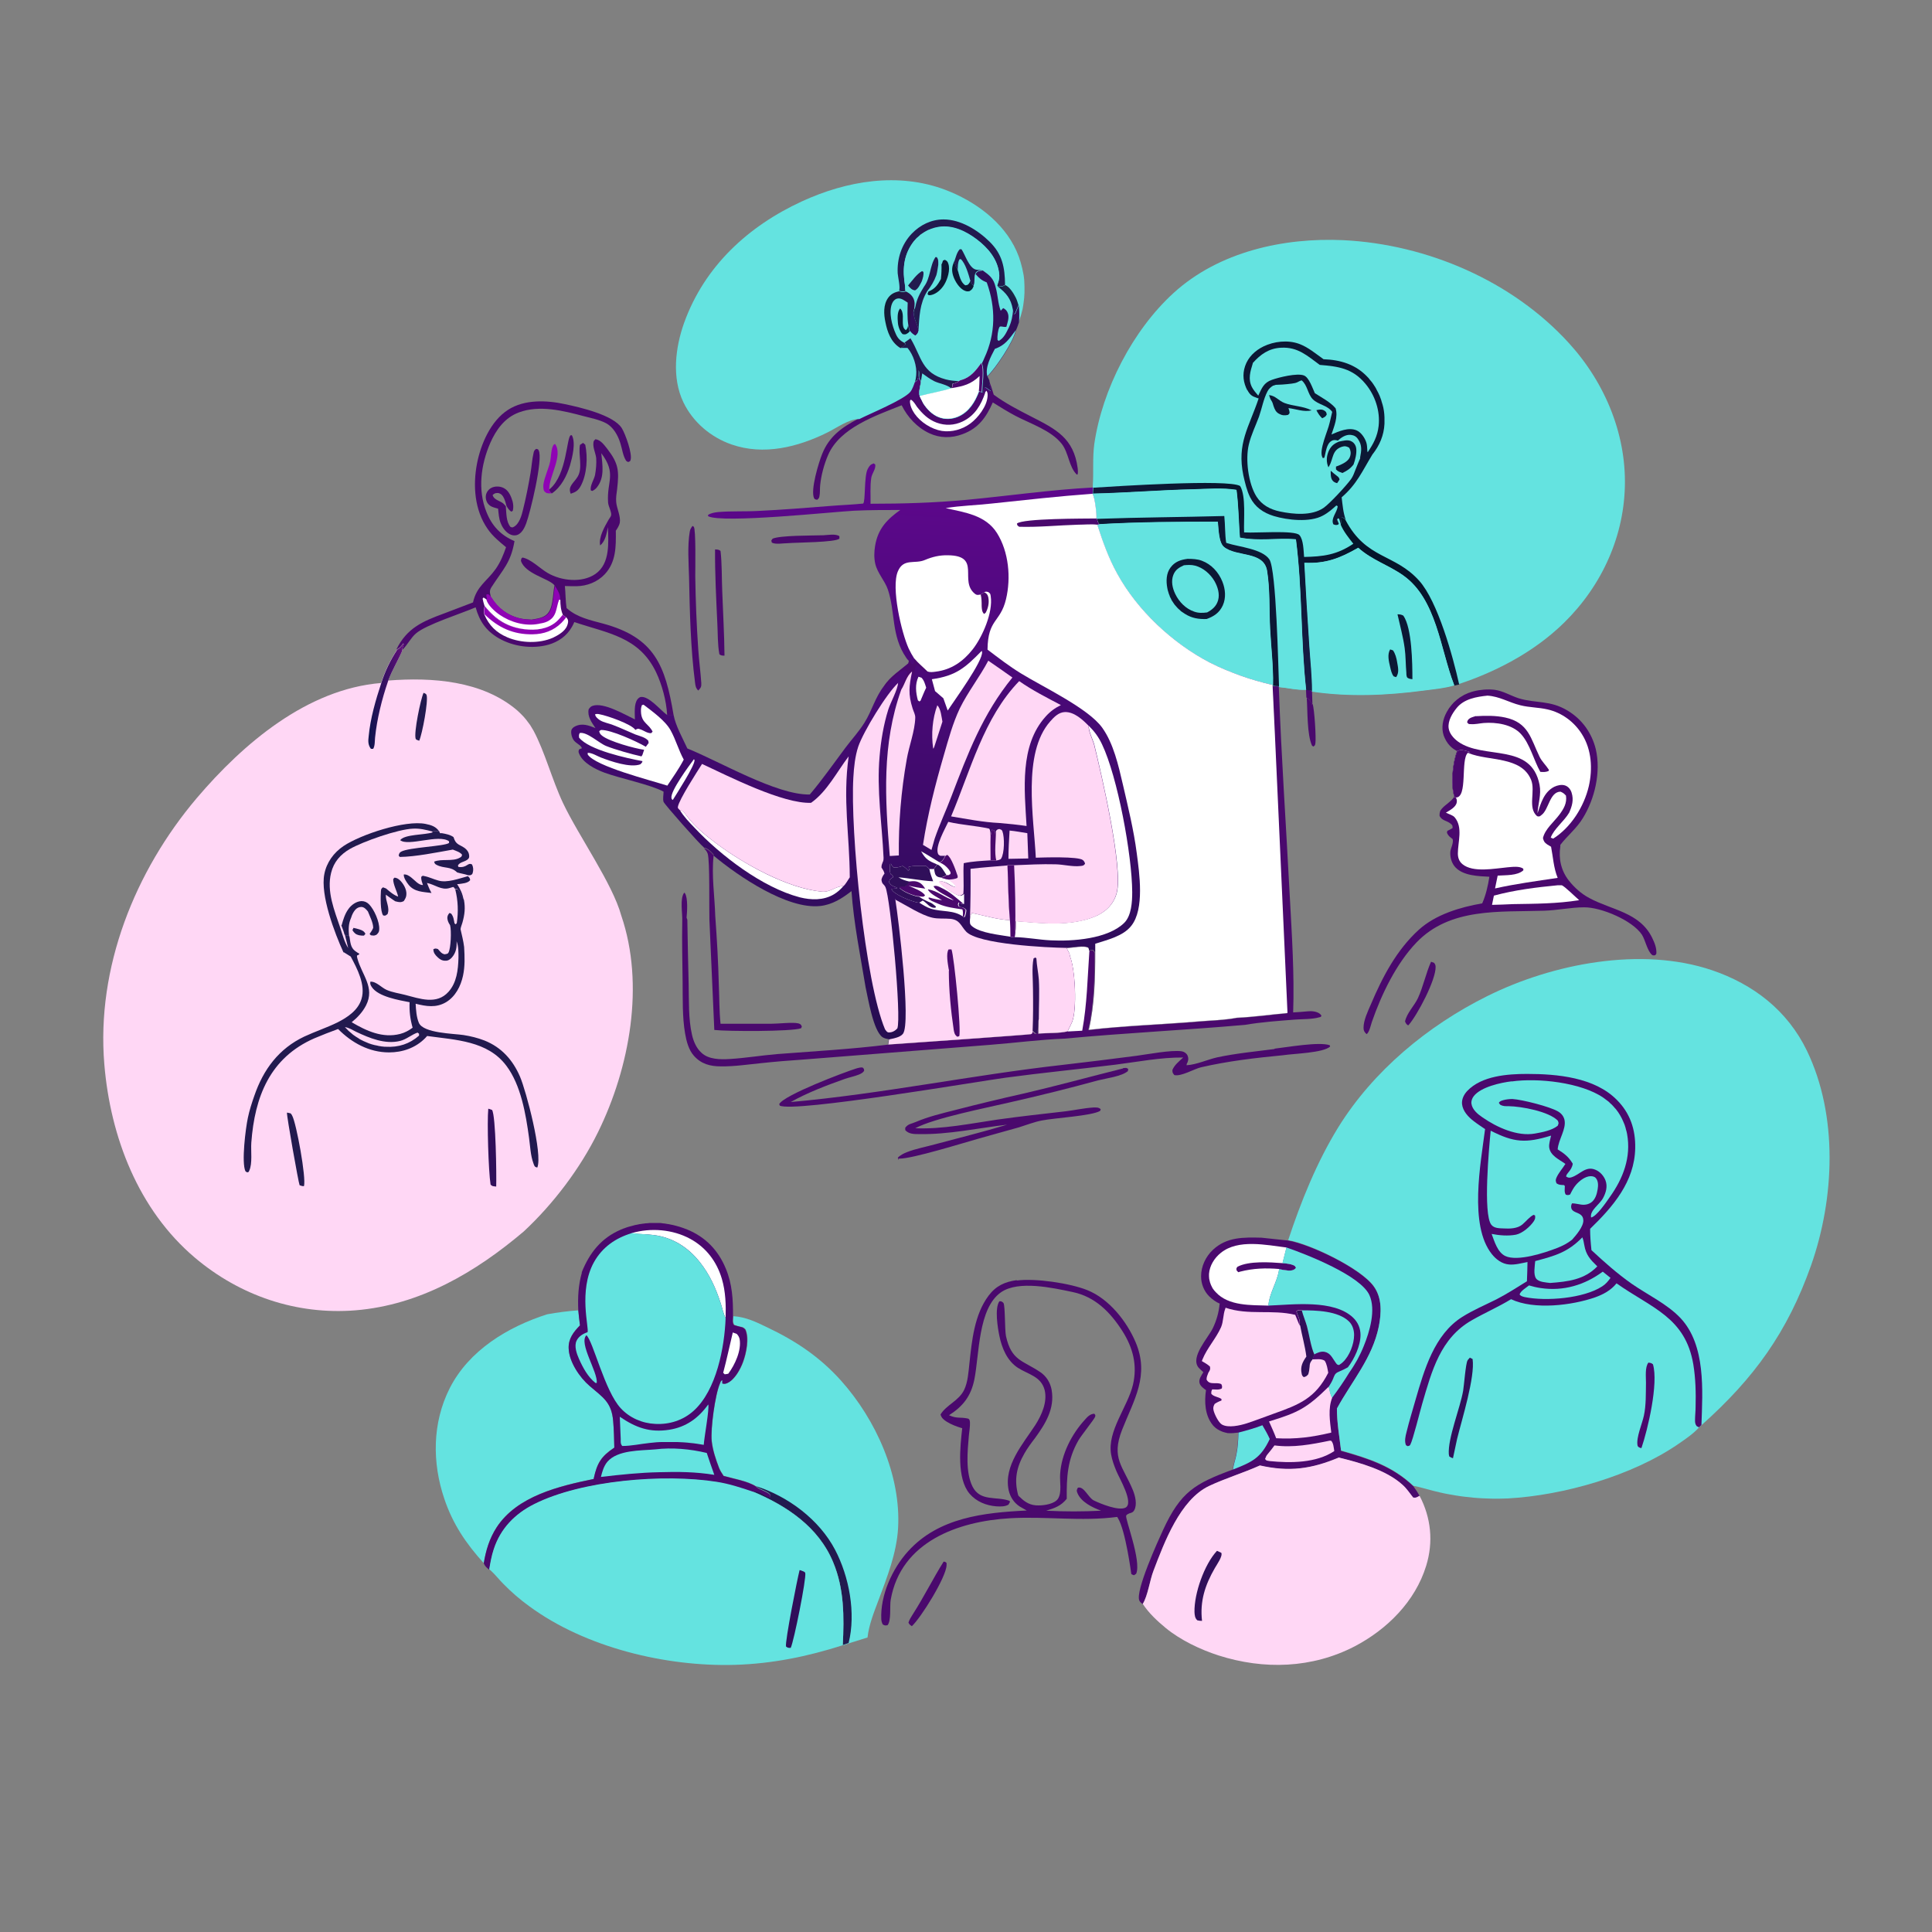
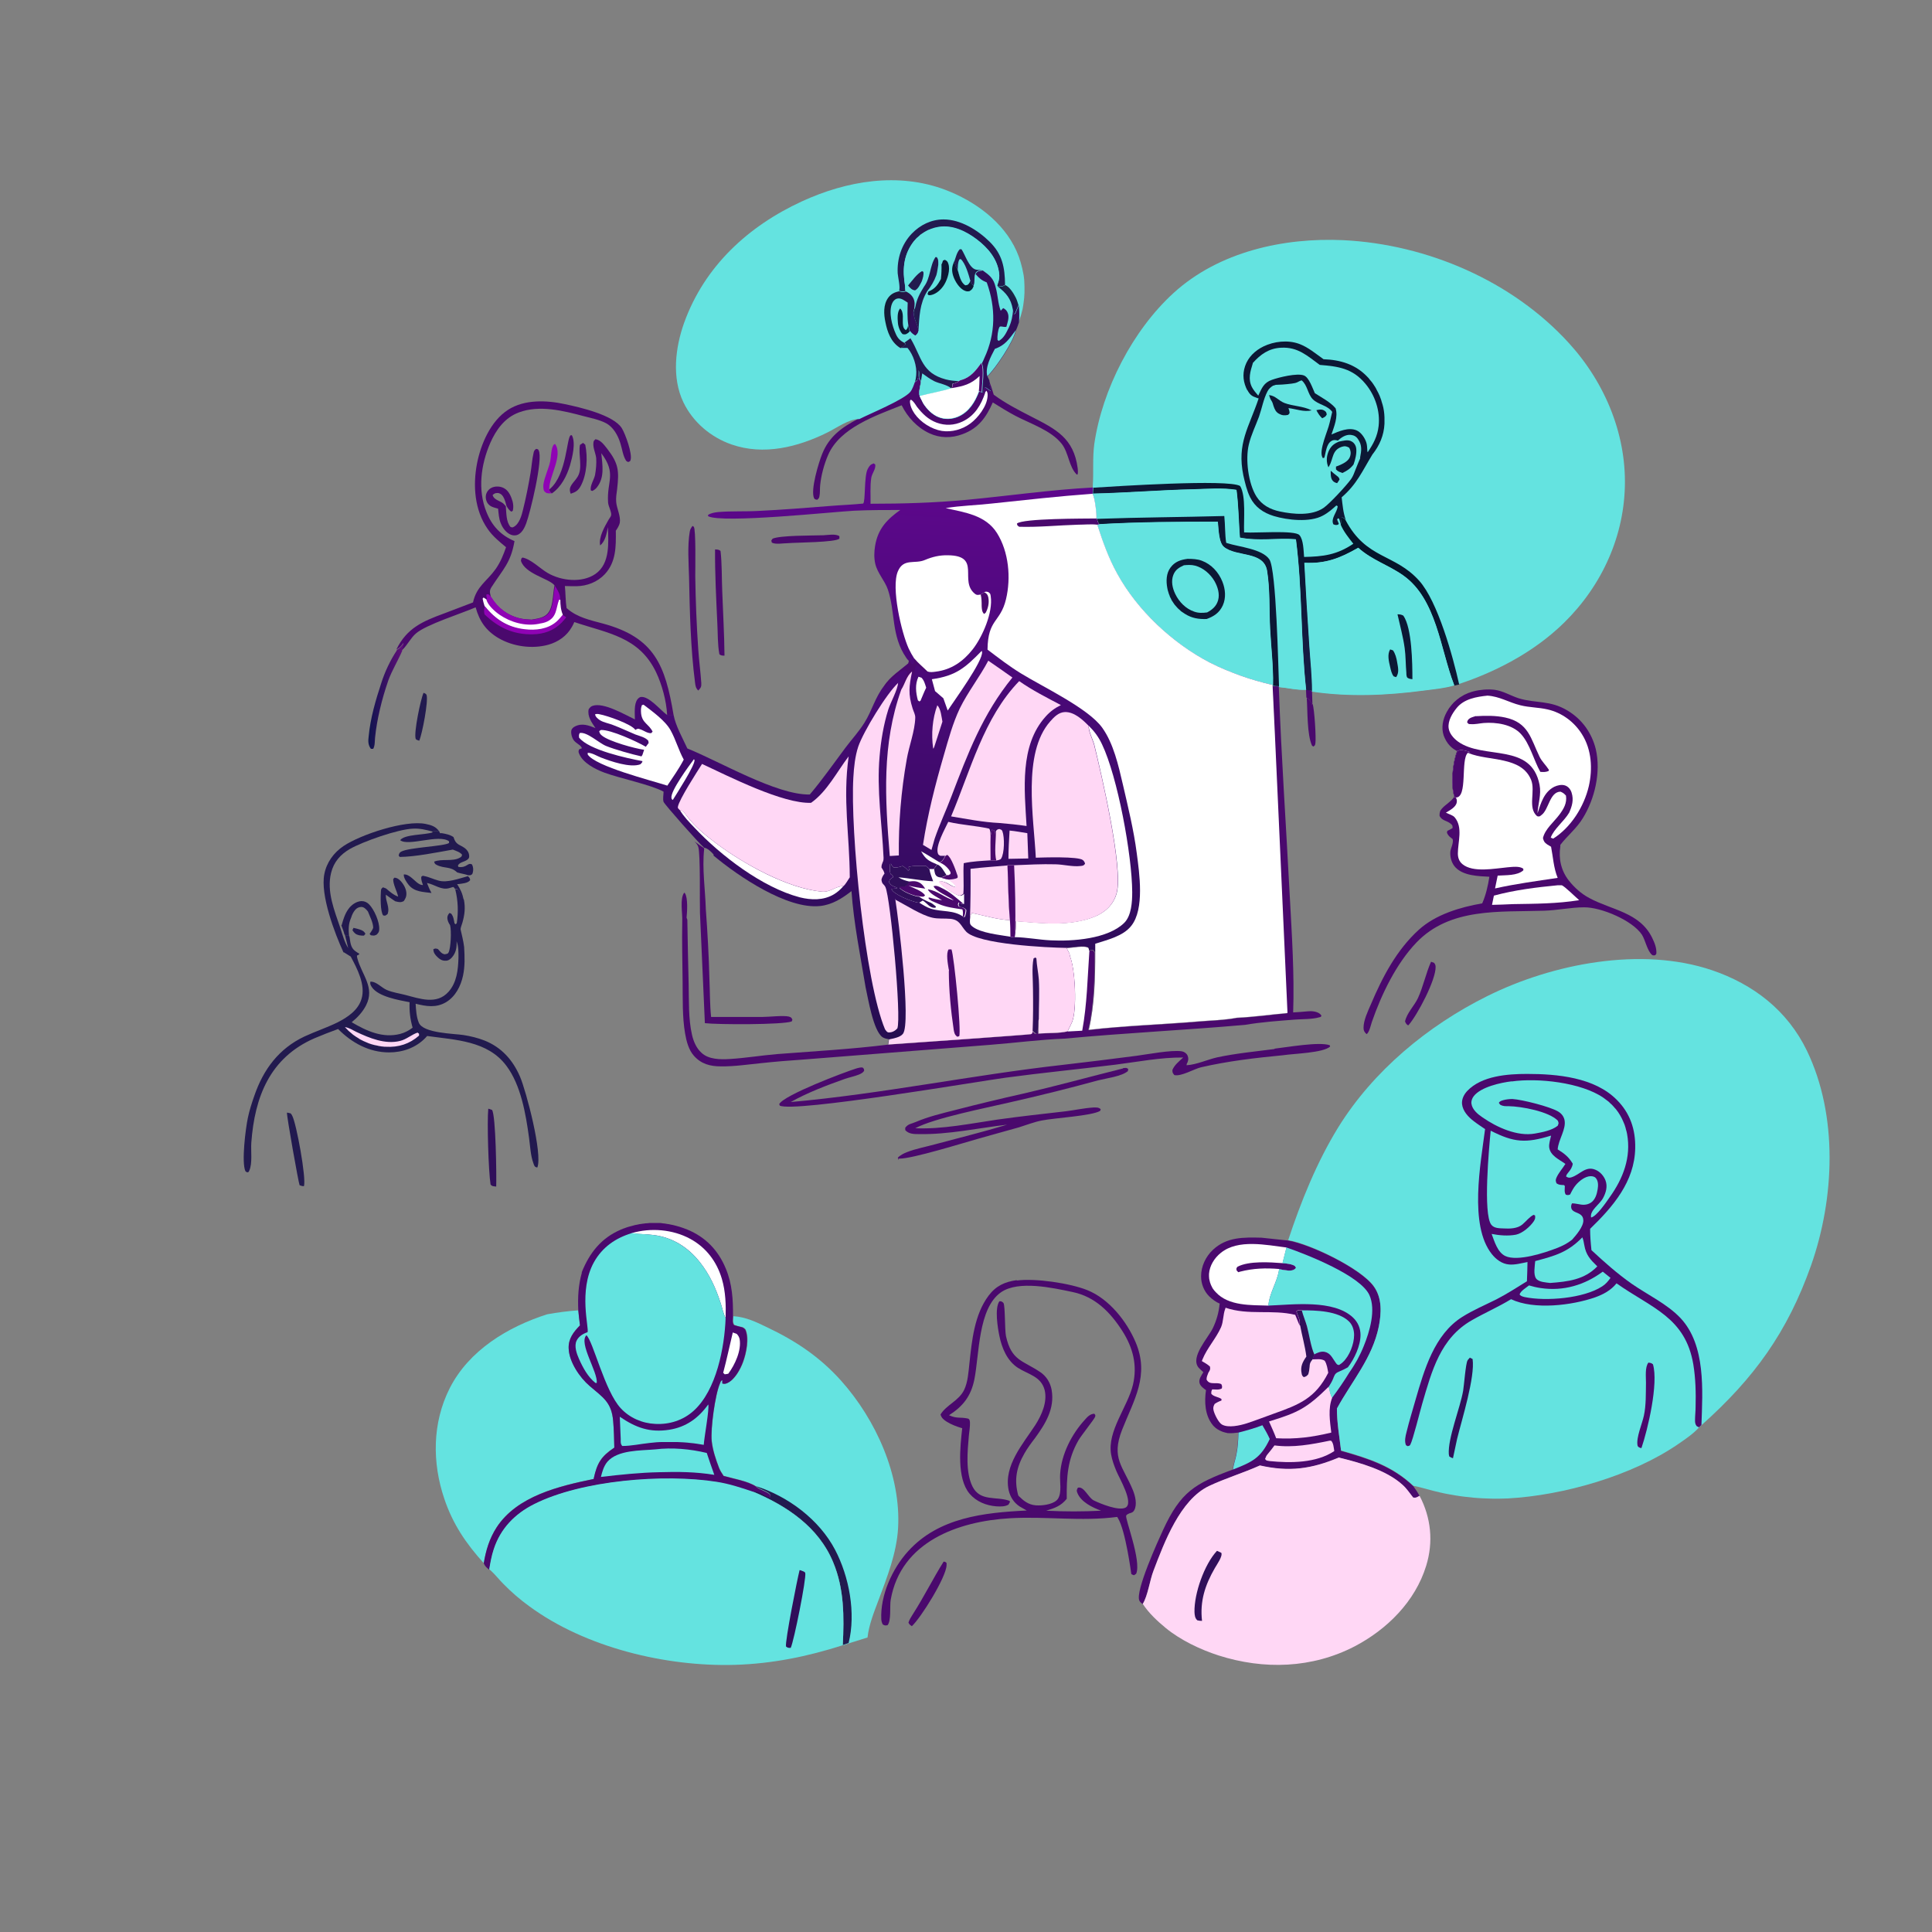
<svg xmlns="http://www.w3.org/2000/svg" version="1.1" viewBox="0 0 1024 1024">
  <rect x="0" y="0" width="1024" height="1024" fill="#808080" stroke="none" />
  <defs>
    <style> .cls-1 { fill: url(#_Безымянный_градиент_4); } .cls-2 { fill: url(#_Безымянный_градиент_5); } .cls-3 { fill: #fff; } .cls-4 { fill: #221a4f; } .cls-5 { fill: #300f5a; } .cls-6 { fill: url(#_Безымянный_градиент_2); } .cls-7 { fill: #8f03b4; } .cls-8 { fill: #4a096d; } .cls-9 { fill: url(#_Безымянный_градиент); } .cls-10 { fill: #64e3e0; } .cls-11 { fill: url(#_Безымянный_градиент_3); } .cls-12 { fill: #0c1835; } .cls-13 { fill: #ffd7f5; } </style>
    <linearGradient id="_Безымянный_градиент" data-name="Безымянный градиент" x1="536.5" y1="867.3" x2="533.5" y2="864.2" gradientTransform="translate(0 1023.3) scale(1 -1)" gradientUnits="userSpaceOnUse">
      <stop offset="0" stop-color="#1a2545" />
      <stop offset="1" stop-color="#1e134f" />
    </linearGradient>
    <linearGradient id="_Безымянный_градиент_2" data-name="Безымянный градиент 2" x1="469.5" y1="853.8" x2="483.6" y2="854" gradientTransform="translate(0 1023.3) scale(1 -1)" gradientUnits="userSpaceOnUse">
      <stop offset="0" stop-color="#121c35" />
      <stop offset="1" stop-color="#2d114c" />
    </linearGradient>
    <linearGradient id="_Безымянный_градиент_3" data-name="Безымянный градиент 3" x1="701.8" y1="755.1" x2="657.1" y2="680.3" gradientTransform="translate(0 1023.3) scale(1 -1)" gradientUnits="userSpaceOnUse">
      <stop offset="0" stop-color="#031428" />
      <stop offset="1" stop-color="#181d46" />
    </linearGradient>
    <linearGradient id="_Безымянный_градиент_4" data-name="Безымянный градиент 4" x1="488.8" y1="472.9" x2="501.6" y2="774.1" gradientTransform="translate(0 1023.3) scale(1 -1)" gradientUnits="userSpaceOnUse">
      <stop offset="0" stop-color="#260d51" />
      <stop offset="1" stop-color="#5f078e" />
    </linearGradient>
    <linearGradient id="_Безымянный_градиент_5" data-name="Безымянный градиент 5" x1="195.1" y1="654" x2="215" y2="654.7" gradientTransform="translate(0 1023.3) scale(1 -1)" gradientUnits="userSpaceOnUse">
      <stop offset="0" stop-color="#10144e" />
      <stop offset="1" stop-color="#630e7b" />
    </linearGradient>
  </defs>
  <g>
    <g id="_Слой_1" data-name="Слой_1">
      <path class="cls-8" d="M692.2,365.6c1.1.1,2.2.2,3.2.5v.4c0,0,.2,6.5.2,6.5l-.4.2-.4-1c-.5-1.3-1.3-1.7-2.4-2.5,0-1.4-.2-2.8-.2-4.2Z" />
      <path class="cls-8" d="M692.5,369.8c1.1.8,1.9,1.2,2.4,2.5l.4,1,.4-.2c1,2.7,1.9,17.9,1.5,20.7-.2,1.2-.1,1.2-1.1,1.9l-.7-.5c-2.7-5.8-2.3-18.5-2.8-25.3Z" />
      <path class="cls-7" d="M292.5,261.5c-.5,0-1.4,0-1.8,0-1.3-.1-1.6-.5-2.4-1.4-.3-1.1-.4-2-.3-3.2.6-4.2,2.7-8.2,3.6-12.3.5-2.5.4-5.4,1.3-7.8.4-.9.4-1.1,1.3-1.5,4.4,6.1-3.3,17.3-3.1,24.1.3,1.1.6,1.2,1.4,2Z" />
      <path class="cls-8" d="M309,234.7l1.2,1c1.4,6.7.9,15.6-2.3,21.7-1.4,2.6-2.7,3.4-5.4,4.3-1.7-4,1.7-5.7,3.7-9.1,2.8-4.7.2-11.6,1.2-16.8l1.7-1.1Z" />
      <path class="cls-8" d="M291.1,259.4c.1-.1.3-.2.4-.3,9-7.7,8.8-27.5,11-28.4.2,0,.4,0,.6,0,2.2,4,.2,11.8-1,16-1.7,5.6-4.7,11.5-9.6,14.8-.8-.8-1.1-.9-1.4-2Z" />
      <path class="cls-8" d="M436.4,283.7c2.3-.1,6.6-.9,8.5.5v1.3c-2.2,2-22.5,2-27.4,2.4-2.4,0-6.4.8-8.4-.3l-.3-1.1.7-1c4.3-1.8,21.2-1.6,26.9-1.8Z" />
      <path class="cls-8" d="M758.3,509.7l1.8.6c.5.8.7.9.8,2,.3,6.9-9.7,25.8-14.4,31.1h-.3c-.9-.6-1.1-1.1-1.5-2,.9-4.4,4.9-8.3,6.8-12.3,2.9-6.3,4.2-13.1,7-19.4Z" />
      <path class="cls-8" d="M500.3,827.7c1,.2.5,0,1.4.7,0,.5,0,.7,0,1.2-.2,6.4-13.6,27.9-18.4,32.3-1-.7-1.3-.8-1.8-1.9.5-1.7,1.6-3.2,2.5-4.7,5.8-9.1,10.5-18.6,16.2-27.7Z" />
      <path class="cls-8" d="M379,291.2c1.2.1,1.9,0,2.9.8.8,7,.6,14.2.9,21.3.4,11.4,1.1,22.8,1.2,34.2-1.1,0-1.8,0-2.7-.7-1-5.2-.8-11.2-1.1-16.5-.6-13.1-1.3-26.2-1.2-39.2Z" />
      <path class="cls-8" d="M367.1,278.8c.2.1.5.2.6.4,1.2,1,.8,22.5.8,26.3.2,12.9.7,25.9,1.6,38.8.4,5.9,1.2,11.8,1.6,17.7.1,2-.2,2.5-1.6,4-1.3-1.2-1.5-2.5-1.7-4.1-2.4-18.4-2.8-37.7-3.2-56.2-.2-7.5-.9-16.5.4-24,.2-1.2.7-1.9,1.4-2.9Z" />
      <path class="cls-8" d="M268.1,268.3c.3,3.4.1,8.3,2.5,11,.7.2.9.4,1.6,0,3-1.5,4.3-6.1,5-9.1,1.6-6.4,2.9-13,4-19.5.6-3.5.8-7.2,1.6-10.6.2-1.1.5-1.6,1.4-2.2.9.3.9,0,1.3.8,2.5,4.5-4.5,33.1-6.6,38.7-.8,2.2-2.1,4.8-4.2,5.9-1.1.6-2.5.6-3.7.2-2.7-1-4.6-3.6-5.6-6.2-1-2.4-1.1-5.1-1.4-7.7-2.4-.7-4.5-1-5.8-3.3-.8-1.5-1-3.4-.3-5,.7-1.6,2.1-2.8,3.8-3.2,1.8-.5,4.1-.2,5.7.8,2.3,1.3,3.6,4.4,4.3,6.9.4,1.7.5,3.2.1,4.9l-.7.5c-1.2-.6-2.1-2-2.7-3.2-.4-1.6-.9-3.5-1.8-4.9-.6-1-1.7-1.8-2.9-1.8-1.2,0-1.8.3-2.6,1.1.9,3,4.5,2.9,6.3,5.1.2.2.4.5.6.7Z" />
-       <path class="cls-8" d="M373.2,449.6c1.8.2,3.9,2.2,5,3.6v.6c-1.1,10.3.6,21.3.9,31.7.9,12.3,1.6,24.5,1.9,36.8.3,6.7.2,13.6.9,20.3,9.1,0,18.1,0,27.2,0,3.6,0,11-.9,14-.2.7.2.9.3,1.4.7l.5,1-.4.9c-5,1.8-39.1,1.7-46,.9l-2.6-58.5c-.2-5.8.3-31.1-.9-34.9-.4-1.2-1.1-2-2-2.9Z" />
+       <path class="cls-8" d="M373.2,449.6v.6c-1.1,10.3.6,21.3.9,31.7.9,12.3,1.6,24.5,1.9,36.8.3,6.7.2,13.6.9,20.3,9.1,0,18.1,0,27.2,0,3.6,0,11-.9,14-.2.7.2.9.3,1.4.7l.5,1-.4.9c-5,1.8-39.1,1.7-46,.9l-2.6-58.5c-.2-5.8.3-31.1-.9-34.9-.4-1.2-1.1-2-2-2.9Z" />
      <path class="cls-8" d="M595.3,566.1c1.3,0,1.6-.4,2.7.5l-.2,1.1c-3.2,2.8-11.4,3.8-15.7,4.9-15.7,4.3-31.5,8.2-47.4,11.8-11.9,2.8-39.6,8.2-49.6,13.6,14.4.6,29.3-2.5,43.6-4.6,12-1.7,24.1-3,36.2-4.4,4.8-.6,9.7-1.7,14.6-2,1.5,0,2.7-.2,3.9.9l-.3.9c-4.6,2.7-24.1,3.7-31,5.1-4.1.8-8.1,2.4-12,3.6-7,2-14.1,3.9-21.1,5.9-8.2,2.3-35.5,10.8-42.3,10.7-.1,0-.3,0-.4,0v.8s-.5-1.3-.5-1.3l.4.5-.3-.6c1.3-1.2,3.1-2.2,4.7-2.8,4.8-1.9,10.4-2.9,15.4-4.3,12.6-3.4,25.3-6.5,37.8-10.3-15.4,1.8-31.1,5.3-46.7,5-2.6,0-5.4,0-7.3-2.1v-1.3c1.8-2.2,3-1.9,5.5-3,6.8-2.9,14-4.6,21.1-6.4,12-3.1,24-6,36.1-8.7,17.7-4.1,35.1-8.9,52.7-13.3Z" />
      <path class="cls-8" d="M484.8,202.4l1.2-1c.8-1.5.7-2.8.7-4.5v-.7c.5,1,.4,2.2.3,3.2-.1,1.2.4,1.6,1.1,2.7-.4,2.3-1.3,5.5-.7,7.8l1.9,3.8c1.9,3.1,4.8,6,8.2,7.3,3.3,1.3,7,1.1,10.3-.3,5.7-2.5,8.9-7.7,11-13.3l1.5.3,1,.3c-.5-1.3-.4-1.3.1-2.6l.9-.2,2.7,1.9c-.2-1.1,0-.7-.3-1.6-.3-1.1-.7-2.2-.6-3.4,0-.2,0-.5,0-.7,1,2.6,1.8,5.1,2.6,7.8,6.4,4.7,13.1,8.1,20.1,11.7,12.9,6.6,22.3,11.3,24.4,27.3.1,1.1.2,2,0,3.1l-.4.3c-4.3-4-4.3-11.6-8.1-16.4-5.6-7.1-16.5-10.6-24.3-14.7-4.2-2.2-8.2-4.7-12.2-7.2-3.5,7.9-7.6,13.7-16,16.8-5.8,2.2-12,2.2-17.7-.5-6.4-3-11.5-8.5-14.6-14.8-13.7,5.5-32.8,11.9-39,26.4-2.1,4.8-3.7,10.8-4.2,16-.2,1.9,0,4.1-.4,5.9-.2,1-.4,1.1-1.2,1.8-.7-.2-1.2-.1-1.6-.8-2.1-4.2,2.5-19.2,4.3-23.6,3.7-9.2,10.4-14,19-18.5,6-3,23.8-10.3,27.2-14.5,1.1-1.4,1.8-3.5,2.4-5.2Z" />
      <path class="cls-3" d="M522.1,208l.7-.9c.8,1,.7,2,.6,3.2-.4,5.1-5,11.1-9,14.1-4.3,3.2-9.9,4.8-15.2,4-5.5-.9-11.3-4.6-14.5-9.2-1.3-1.9-2.5-4.4-2.4-6.8l.5-.6c1.5,1,2.2,2.3,3.2,3.8,2.9,3.7,5.9,6.7,10.4,8.4,4.6,1.7,9.4,1.5,13.8-.6,6.5-3.1,9.8-8.8,12-15.3Z" />
      <path class="cls-8" d="M675.6,555.8c6.4-.7,23.6-3.8,29.2-1.8l.2.7c-3.8,3.4-19.1,3.7-25,4.6-14.6,1.4-29.2,3.1-43.5,6.4-3.7.9-10.5,5-14.1,4.1-.9-1.2-1-1.2-1-2.7,1.1-2.7,3.6-4.6,5.7-6.6-12-.1-24,2.3-35.9,3.8-19.4,2.4-38.9,4.3-58.2,6.9-14.9,2-112,18.6-119.7,14.8l-.3-.8c2.5-4.8,34.7-17,41.2-19,1.1-.3,1.9-.5,3-.4.9.9.7.7.8,1.8-.8,1.1-1.7,1.5-2.9,2-2.3.9-4.8,1.4-7.2,2.2-9.6,3.4-19.9,7.3-28.8,12.3,48.3-4.3,96-14.3,144.2-19.7,13-1.5,26-3.1,39-4.8,6.1-.8,18.4-3.2,24-2.4,1.3.2,2.5,1,3.1,2.2.6,1.3.5,2.4,0,3.7-.5,1.1-.4.5-.5,1.5,5.3-.3,11-3,16.3-4.2,9.9-2.1,20.3-3.1,30.3-4.4Z" />
      <path class="cls-8" d="M268.3,290.1c-3.6-3-7.1-5.8-9.8-9.7-7-10-7.9-23-5.7-34.6,2-10.4,7.3-22.7,16.5-28.6,8.7-5.6,20.4-5.1,30.1-3,8.1,1.7,25.9,5.8,30.2,12.8,1.8,2.9,5.7,13.5,4.6,16.9-.2.7-.6.7-1.3,1l-1-.6c-1.8-2.8-2.1-6.3-3.1-9.4-1.3-4.2-3.8-8.7-7.8-10.7-3.5-1.8-7.7-2.6-11.5-3.6-10.9-2.9-23.5-6.1-34.5-2-7.5,2.8-12.1,9.2-15.2,16.3-4.9,11.3-6.7,24.7-2,36.4,2.9,7.4,7.6,12.4,14.9,15.5-2,11.6-6.1,14.9-12.2,24.4-1.3,2-.8,3.1-.3,5.3,3.5,5.7,8.6,9.6,15.2,11.2,2.1.5,4.2.6,6.3.7,2.4-.4,5-.7,7.1-2,4.7-2.8,4-11.2,5.1-16.1-.1-.1-.2-.3-.3-.4-3.3-3.4-15.2-5.8-17.5-12.6.2-1,0-1.2.8-1.8,4.5.8,9.4,5.9,13.4,8.2,7.2,4.2,18.2,5.4,25.3.5,4-2.8,5.7-7,6.4-11.7.6-4.3.4-8.8.2-13.1-.7,3.4-1.3,7.4-4.1,9.7-.9-4.4,2.4-10,4.5-13.7.3-.6,1.2-1.6,1.3-2.2.4-1.8-1.5-4.8-1.6-6.9-.8-11.2,4.7-15.1-3.6-26.1.6,6.2,1.9,12.9-2.4,18.2-.7.8-1.3,1.3-2.3,1.8l-.8-.2c-.7-2.4,1.7-5.8,2.2-8.3.5-2.8.8-6.1.6-8.9-.3-2.9-2.3-6.4-1.2-9.2l.8-.8c2.7.3,4.6,3,6.2,5,6.1,7.9,6.4,11.7,5.3,21.4-.3,2.2-.7,4.6-.5,6.9.3,3.5,2.5,7.5,1.9,11-.3,1.5-1.3,3-2.1,4.2.1,8.3.2,16.6-5.9,23.1-3.9,4.1-9.3,6.2-14.9,6.3-2.1,0-4.1,0-6.2-.1.4,3.9.3,7.9.9,11.7l.5.4c5.3,4.6,12.2,6,18.8,7.8,27.4,7.4,33,22.2,37.4,48.4h-3.4c-.4-7.4-2.7-16-5.9-22.7-9.1-18.8-25.6-20.5-43.3-26.5-.4.9-.8,1.8-1.3,2.6-2.7,4.8-7.2,7.9-12.4,9.4-8.6,2.4-18.8,1-26.5-3.5-6.6-3.9-10.1-9-12.1-16.3-7.6,3.3-26.1,9.1-31.6,13.8-2.8,2.4-4.4,5.9-7,8.5-.1.1-.3.2-.4.4-.5-1.1.8-2.4.7-3.8-.8,1.1-1.6,2.3-2.9,3-.3.2-.5.3-.8.4,5.6-11.4,14-14.9,25.1-19l15.5-5.9c1.9-8.6,7.3-11.1,12-17.7,2.6-3.7,4.1-7.5,5.6-11.8Z" />
-       <path class="cls-3" d="M256.9,321.4c5.5,7,12.1,11.1,21,12.1,5.8.7,12.1,0,16.7-3.9,1.3-1.1,2.4-2.5,3.5-3.8l2,1.4c.2.2.6.6.7.9.6,1.1.2,2.5-.2,3.5-1.1,3-4.8,5.1-7.5,6.4-7.3,3.2-16.9,2.9-24.2-.2-5.9-2.5-9.7-6.3-12.2-12.1-.4-1.6-.2-2.6.1-4.3Z" />
      <path class="cls-7" d="M256.9,321.4c5.5,7,12.1,11.1,21,12.1,5.8.7,12.1,0,16.7-3.9,1.3-1.1,2.4-2.5,3.5-3.8l2,1.4c-.8,1-1.6,2-2.5,2.9-4.2,4.2-9.4,6-15.2,6.1-10.3.2-18.3-3.5-25.6-10.6-.4-1.6-.2-2.6.1-4.3Z" />
      <path class="cls-7" d="M294,310.3c1.5,2.4,3.1,4.8,2.9,7.6,0,2.8.2,5.3,1.3,8-1.1,1.3-2.2,2.7-3.5,3.8-4.6,3.9-10.9,4.6-16.7,3.9-8.9-1-15.5-5.2-21-12.1-.5-1.4-.8-2.7-1.1-4.1l.5-.6,1.5,1c.7-.4-.5-1.6,0-2.8h1c0-.1,1.6,1.6,1.6,1.6,3.5,5.7,8.6,9.6,15.2,11.2,2.1.5,4.2.6,6.3.7,2.4-.4,5-.7,7.1-2,4.7-2.8,4-11.2,5.1-16.1Z" />
      <path class="cls-3" d="M256.9,321.4c-.5-1.4-.8-2.7-1.1-4.1l.5-.6,1.5,1c.6,3,4.7,6.6,7.1,8.2,5.7,3.9,13.4,6.1,20.3,4.8.3,0,.6-.1.9-.2,1.4-.2,2.7-.5,4-1.1,5.1-2.5,4.5-6.8,6.2-11.5h.7c0,2.7.2,5.3,1.3,7.9-1.1,1.3-2.2,2.7-3.5,3.8-4.6,3.9-10.9,4.6-16.7,3.9-8.9-1-15.5-5.2-21-12.1Z" />
      <path class="cls-8" d="M674.6,363.5c1.1.1,2.1.2,3.2.2v.4c1.3,37,3.9,73.9,5.8,110.8,1.1,20.5,2.5,41.3,1.8,61.7,2.7-.2,5.4-.3,8-.6,1.8-.2,4.6.1,6.1,1.3.5.4.5.5.9,1-.5.9-.1.6-1.2.9-3.8,1.1-8.8.9-12.8,1.2-8.8.7-17.8,1.3-26.5,2.8-31.9,2.8-63.8,4.3-95.7,7.3-13.1.5-26.5,2.3-39.6,3.3l-99,7.8c-7.4.5-14.8,1.1-22.2,1.9-7.1.7-14.2,1.8-21.3,1.7-5.6,0-10.4-1.2-14.3-5.6-2.8-3.1-4-7.8-4.7-11.9-1.5-8.8-1.2-18.4-1.3-27.4-.1-10.5-.4-21.1-.2-31.6v-.6c.2-3.9-1.4-12,1.1-15,0,.1.2.2.3.3,1.7,2.4,1.2,10,.9,13l.4,1.1c.2,11.4.4,22.8.7,34.1.2,8.8-.2,18.4,1.8,27,.8,3.4,2.3,7,5,9.4,3.8,3.6,10.1,3.6,15,3.3,8.3-.5,16.7-1.9,25-2.6,19.5-1.5,39.2-2.6,58.7-5,7.6-.5,74.9-5.2,75.7-5.5.8-.3.7-.9.9-1.6.4.5.9.9,1.3,1.3h.7c.9-2.3.4-5,.9-7.3,0-.1,0-.3.1-.4v7.7c4.7-.4,11.1,0,15.6-1.2.2-.9,0-.5.5-1.4.6-1.2,1.2-2.3,1.7-3.5,2.8-6.5,1.7-28.4-1.1-34.9l-.2-1.3-1.6-3.1c3,0,9.5-1.6,11.7,0l.4,1.5c.7-.2,1.3-.3,2-.4l1.1,1.3c0,13.5-.3,27.9-3.4,41.1,19.1-2.2,38.4-2.8,57.5-4.4,6.9-.6,14.2-.7,21-2,8.9-.4,17.9-1.7,26.8-2.5l-7.7-173.5Z" />
      <path class="cls-3" d="M565.3,502.5c3,0,9.5-1.6,11.7,0l.4,1.5c-1,14.2-1.2,28.2-3.8,42.3-2.5.1-5,.3-7.6.4.2-.9,0-.5.5-1.4.6-1.2,1.2-2.3,1.7-3.5,2.8-6.5,1.7-28.4-1.1-34.9l-.2-1.3-1.6-3.1Z" />
      <path class="cls-8" d="M538.9,678.7c9.8-1.3,28.2,1.4,37.4,5.1,11.5,4.6,20.9,16.5,25.6,27.6,7.5,17.7-.9,30.5-7.2,46.5-5.9,15.1.6,19.3,5.8,32,1.2,3,2.3,7.5.7,10.5-.5,1-1.2,1.3-2.2,1.6-.2,0-.4.1-.6.2-.5.2-1.3.6-1.5,1.1-.7,1.6,8.2,24,5.3,30.8-.2.1-1,.8-1.2.8-.5-.2-1-.3-1.4-.7,0,0-3-23.1-7.1-29.6-.1-.2-.2-.4-.4-.6-18.9,2.5-37.9-.4-56.8.7-27.5,1.6-57.8,12.4-63.2,43.2-.6,3.2.4,11.1-1.7,13.5-1.3.2-1.4.2-2.5-.4-.5-.9-.7-1.7-.8-2.7-.6-12.8,5.9-27,14.3-36.2,16.2-17.8,40.1-20.4,62.8-21.5-1.2-.7-2.5-1.4-3.7-2.1-3.1-2-5.1-5.1-5.9-8.7-2.7-13,7.7-24.6,14.2-34.6,3.3-5.2,6.4-12.1,4.9-18.4-1.9-7.4-8.8-8.3-14.3-11.9-5.6-3.7-8.4-10.4-9.7-16.8-.9-4.3-2.6-14.7,0-18.4h.9c.4.3,1.1.5,1.3,1,.9,1.6.6,14.1,1.3,17.5,2.9,13.1,8.9,12.8,18.1,19,3.3,2.2,5.4,5.6,6.1,9.5,1.7,10-3.3,17.9-8.8,25.5-2,2.6-4,5.3-5.6,8.1-4.2,7.3-5.6,14-3.3,22.3.3.4.6.7,1,1,2.8,2.8,5.7,4.4,9.8,4.3,3.1,0,8.5-.8,10.3-3.6,2.1-3.4.8-9.1,1.1-13,.6-10.4,6.1-21.2,13.1-28.8,1.4-1.6,2.8-3.1,5-3.2.6.8.7.7.4,1.7-.4,1.2-7.3,9.8-8.8,12.4-5.9,10.3-6.3,19.5-6.2,31-3.1,3.8-6.3,4.9-10.9,6.3,9.7.5,19.4.5,29.1,0-4.6-1.7-10.7-4.6-12.6-9.5-.5-1.2-.3-1.6.3-2.7,3.3-.9,5.5,5.4,8.5,6.8,3.5,1.7,13,5.6,16.7,3.8,4.7-2.4-3.3-15.7-4.8-19.4-1.2-2.9-2.3-5.9-2.8-8.9-2.1-12.4,8.8-25.1,11.6-36.9,2.4-10.3,0-19.6-5.6-28.4-6.4-10-14.4-18.2-26.4-20.7-10.5-2.2-28.6-6.3-37.9.1-12.3,8.5-11.5,33.2-14.2,46.4-1.8,8.7-6,14.1-13.4,18.8,4.1,1.9,5.8.9,9.7,1.7,1.2.2,1.3,1,1.4,2.1.1,2.3-.4,5-.6,7.2-.7,8.1-1.8,19.1,1.9,26.7,4.1,8.3,12.8,5.1,19.7,7.7l.2.6-.8,1.4c-1.9,1.1-4.2,1-6.3.9-5.5-.4-10.7-2.5-14.3-6.7-6.9-8.2-5-24.9-3.9-34.7-2.7-.8-5.7-1.9-8.1-3.4-1.6-1-2.9-2-3.4-3.9,3.1-5.1,9.7-7.2,12.5-13,2-4.1,2.3-9.4,2.8-13.9,1.3-12.1,2.6-26,10.2-36.1,3.9-5.2,8.6-7.3,14.9-8.2Z" />
      <path class="cls-10" d="M306.5,694.4c.3,2.7.5,5.4.9,8-3.4,3.5-6.2,7-6,12.2.3,7.1,5.9,15.3,11.1,19.9,7.1,6.1,11.6,8.6,12.5,18.7.4,4.6.5,9.3.6,14-6.9,4.5-9.1,8.1-10.8,16.2v.4c-18.4,3.8-40.7,9-51.6,25.7-3.8,5.9-5.6,12.1-6.8,19-9.4-10.4-16.4-20.7-20.9-34.1-6.5-19.2-6.4-40.2,2.8-58.5,10.2-20.2,30.8-32.6,51.7-39.3,5.5-1,11-1.7,16.5-2.1Z" />
      <path class="cls-8" d="M772.4,398.1c-.1,0-.3-.1-.4-.2-.4-.2-.8-.4-1.2-.7-.4-.2-.7-.5-1.1-.8-.4-.3-.7-.6-1-.9-.3-.3-.6-.6-.9-1-.3-.3-.6-.7-.8-1.1-.3-.4-.5-.7-.7-1.1-.2-.4-.4-.8-.6-1.2-.2-.4-.3-.8-.5-1.2-1.4-4.2-.5-8.7,1.6-12.5.2-.3.4-.7.6-1,.2-.3.4-.7.6-1,.2-.3.5-.6.7-.9.2-.3.5-.6.7-.9.3-.3.5-.6.8-.9.3-.3.5-.6.8-.8.3-.3.6-.5.9-.8.3-.3.6-.5.9-.7.3-.2.6-.5.9-.7.3-.2.6-.4,1-.6.3-.2.7-.4,1-.6.3-.2.7-.4,1-.5s.7-.3,1.1-.5c.4-.2.7-.3,1.1-.4.4-.1.7-.3,1.1-.4.4-.1.7-.2,1.1-.3,3.5-.9,7.4-1.2,11-.8,4.6.6,8.5,3.1,12.8,4.5,9.2,2.8,16.6.9,25.9,6.5,7.7,4.6,12.9,11.9,15,20.5,2.8,12-.5,26.3-6.9,36.6-3.2,5.3-8.1,9.2-11.9,14.1v.8c-1,6.5.4,12.9,4.5,18.1,2.9,3.7,6.7,7.1,10.9,9.3,11.8,6.4,26.7,7.5,33.3,21.1,1.3,2.7,2.4,5.4,2.2,8.4l-.6.8c-.6,0-1.1.3-1.7-.2-2.5-2.1-3.5-7.7-5.3-10.6-4.9-7.6-21.7-14.7-30.7-14.6-7,0-14.1,1.6-21.2,1.8-23.6.8-49.8-1.8-67.7,16.9-10.7,11.2-18.5,27.4-23.6,42.1-.5,1.5-1.4,5.7-2.8,6.4-1.1-1-1.6-1.8-1.6-3.3,0-4.1,2.3-8.8,3.9-12.5,6.1-14.4,13.6-28.8,25.4-39.5,8.9-8.1,22-12,33.6-14,2-4.6,3-9.1,3.8-14.1-5.8-.3-13.8-.5-18-5-2-2.1-2.9-5.3-2.7-8.2.2-2,1.9-4.9,1.2-6.8-1.5-1.2-2.2-1.5-3-3.3l.2-1,.8-.4c.7-.3,1.3-.7,2-1.1,0-1.2,0-1.5-1-2.3-2-1.7-4.5-1.5-5.9-4.1-.1-1.7.2-2.8,1.3-4,2-2.2,4.9-3.7,6.5-6.2-2.1-6.4-1-18,1.5-24.3Z" />
      <path class="cls-3" d="M825.7,469.2c0,0,.2,0,.2,0,0,0,1.8,0,1.8,0,1.4.3,7.7,6.6,9.3,7.9-11.6,1.9-23.4,1.9-35.1,2.1-3.7.2-7.4.3-11.1.4l1-4.9c11.1-3,22.5-4.4,33.9-5.5Z" />
      <path class="cls-3" d="M788.4,368.7c6.4.4,11.3,3.6,17.4,5.1,4.7,1.2,9.7,1.1,14.4,2.2,7.6,1.7,14.2,6.6,18.3,13.2,5.1,8.1,5.7,18.3,3.6,27.5-2.5,10.8-9.5,21.9-18.9,27.8l-1.3-.6,1.5.5-1.5-.5.6.9-.6-.8c1.6-4.6,7.2-8.8,9.8-13.3,1.5-3.4,2.5-6.7,1.3-10.5-.5-1.7-1.7-3.3-3.5-3.9-1.8-.6-4-.1-5.7.7-5.5,2.8-7.1,8.7-8.9,14.1.3-5.1,2.1-9.9,1.1-15.1-4.4-22.7-29.6-13.1-43.3-23-2.3-1.7-4.5-4.2-4.9-7.1-.5-3.8,2-7.9,4.3-10.7,3.9-4.8,10.5-5.9,16.3-6.5Z" />
      <path class="cls-8" d="M782.2,379.6c5.2-.3,10.5-.4,15.6.7,12.4,2.7,13.5,11.1,18.2,20.8,1.2,2.5,3.5,4.6,5,7l-.3.6c-1.6.6-2.7.5-4.3.4-3.5-6.2-5.5-14.9-10.3-20.1-4.7-5.1-13.1-6.3-19.7-5.8-2.2.2-4.7.8-6.9.6-1.1,0-1.2,0-1.9-1,.1-.4.2-.7.4-1.1,1-1.4,2.8-1.7,4.3-2.2Z" />
      <path class="cls-3" d="M772.4,398.1c1.6-1,3.7-.4,5.4.1.7.2.8.2,1.4.5l-1.2.3c.2,0,.3.2.5.2,10.4,4.3,27.8,1.5,33,14.1,2.5,6.1-2,14.8,3.2,19.3,1.2.3,1.3.2,2.3-.6,3.9-2.8,4.3-12.3,10.1-12.4,1.4.6,1.9,1,2.9,2.1.6,4-1.2,7-3.5,10.1-2.9,3.9-7.6,7.6-8.7,12.4.4,1.7.8,2.4,2.3,3.4.7.4,1.3.8,2,1.2,1.1,5.6,1.3,11.1,3.5,16.5-11.2,1.7-22.1,3.1-33.2,5.6l1.4-6.8c4.3-.3,10.4.1,13.6-2.8v-.8c-1.8-1.6-6-1-8.4-.8-6.7.6-18.3,3-23.9-1.7-1.7-1.4-2.4-3.4-2.4-5.6,0-6.2,2.8-13.9-1.7-19.2-.9-1.1-3.1-1.7-4.3-2.3-.1,0-.2-.1-.3-.2,2-1.2,5.3-2.9,5.7-5.4.2-.9,0-1.7-.4-2.5l-.7-.3c-2.1-6.4-1-18,1.5-24.3Z" />
      <path class="cls-8" d="M772.4,398.1c1.6-1,3.7-.4,5.4.1.7.2.8.2,1.4.5l-1.2.3c-4,3.6.1,23.8-6.4,23.7l-.7-.3c-2.1-6.4-1-18,1.5-24.3Z" />
      <path class="cls-10" d="M388.6,697.6c6.7.4,12.2,3.1,18.2,6,15.1,7.2,27.7,15.6,39,28.2,18.4,20.6,31.8,50.1,30.2,78.2-.8,13.3-5.8,25.9-10.4,38.2-2.4,6.4-5,12.8-5.8,19.7l-9.9,3.1-3.1,1.1c.7-15,.8-29.8-5.1-43.9-7.7-18.7-24.6-29.9-42.6-37.5,3.4-1,6.1,2.3,9.2,3.1,0-.3.1-.6.1-.9,0-2.2-6.1-3.2-7.6-5.1-4.5-2.9-12-4.1-17.2-5.6-.9-1.4-1.8-2.7-2.4-4.2-1.7-4.4-3.4-9.5-3.9-14.2-.7-6.5,1.8-24.8,4.4-30.7.4-.8.4-1.3,1.3-1.7v1.8c.9.4,1.8.2,2.8-.3,3.8-1.8,6.8-7.3,8.2-11.2,1.7-4.6,3.3-12.5,1.2-17.1-.8-.9-1.3-1.2-2.5-1.4-1.2-.2-2.3-.6-3.5-1-.9-1.6-.6-2.8-.5-4.6Z" />
      <path class="cls-4" d="M400.7,787.7c17,5.4,33.5,17.7,41.9,33.7,7.5,14.3,11.1,33.6,7.2,49.4l-3.1,1.1c.7-15,.8-29.8-5.1-43.9-7.7-18.7-24.6-29.9-42.6-37.5,3.4-1,6.1,2.3,9.2,3.1,0-.3.1-.6.1-.9,0-2.2-6.1-3.2-7.6-5.1Z" />
      <path class="cls-8" d="M646.6,691c-2.2-.9-4-2.3-5.7-3.9-2.8-2.8-4.3-6.7-4.3-10.6,0-5.3,2.4-10.4,6.2-14,7.4-7,16.4-6.7,25.8-6.5l14.1,1.5c11.6,1.9,38.7,14.8,45.5,24.5,4.4,6.2,4,14.1,2.6,21.2-3.4,16.7-14.3,28.9-22.2,43.5,0,7.6,1.3,14.8,2.2,22.3,14.5,4.1,27.1,8.1,38.3,18.7,1.2,1.7,2.4,3.4,3.3,5.2-1.4.7-1.8,1.2-3.4.9-1.9-2.4-3.5-4.7-5.7-6.8-8.6-7.8-22.7-11.8-33.8-14.4-14.4,6.1-26.2,7.7-41.8,4.2-8.8,4-18.3,6.8-27,10.9-15.3,7.3-23.6,29.9-29.4,44.9-1.9,5.1-3,13.3-5.7,17.6-.6-.5-1.3-1-1.7-1.8-2.4-4.8,10.1-32.2,12.6-37.6,9.3-20.1,16.8-24.5,36.9-31.9.3-2.5,1.2-5,1.7-7.4.9-4.1,1.1-8,1.2-12.2-1.7.2-3.4.4-5.1.3-.4,0-.8,0-1.2-.2-.4,0-.8-.2-1.2-.3-.4-.1-.8-.2-1.2-.4-.4-.2-.8-.3-1.1-.5-.4-.2-.7-.4-1.1-.6-.3-.2-.7-.5-1-.7-.3-.3-.6-.5-.9-.8-.3-.3-.6-.6-.8-.9-4.1-5.1-4.4-12.3-3.5-18.4-1.3-.9-3-2.2-3.4-3.7-.6-2,1-4.1,2-5.8-.8-.8-1.7-1.5-2.5-2.4-4.7-5.6,5.2-15.9,7.6-21.1,1.9-4,3.1-8.2,3.5-12.6Z" />
      <path class="cls-10" d="M656.4,759.3c4.3-1.1,8.6-2.3,12.7-3.9,1.4,2.4,2.8,4.8,3.9,7.3-4.8,10.2-9.4,12.2-19.5,16.2.3-2.5,1.2-5,1.7-7.4.9-4.1,1.1-8,1.2-12.2Z" />
      <path class="cls-13" d="M704.8,763.6h.7c1.3,1.2,1.4,3.8,1.7,5.5-9.6,6.4-23.2,6.4-34.3,5.3-1.2-.3-1.6,0-2.4-1.1.4-1.1.7-1.8,1.4-2.6,1.3-1.5,2.4-3,3.6-4.6,9.9,1.3,19.5-.5,29.2-2.5Z" />
      <path class="cls-13" d="M704.3,735c.5,1.9.8,4.1,1.8,5.8-2.3,5.7-1.2,12.6-.5,18.5-10,2.4-18.9,3.6-29.2,3-1.1-3-2.5-5.9-3.8-8.9,15.7-4.8,20.1-7.1,31.7-18.5Z" />
      <path class="cls-10" d="M689.9,694.5c7.5,0,19.2.2,25.1,5.9,1.9,1.9,2.7,4.6,2.7,7.2,0,4.7-2.4,11.1-6,14.4-.6.6-1.3,1-2,1.5-1.2-.2-1.1-.4-1.8-1.3-1.7-2.3-2.6-5-5.8-5.7-1.9-.4-4,.5-5.6,1.4-1.8-3.9-2.8-10.7-4-15.1-.8-2.8-1.9-5.5-2.7-8.3Z" />
      <path class="cls-3" d="M672.3,692c-9.2-.3-21.1.3-27.9-7.1-.3-.3-.6-.7-.9-1-.3-.4-.5-.7-.8-1.1-.2-.4-.4-.8-.6-1.2-.2-.4-.4-.8-.5-1.2-.2-.4-.3-.8-.4-1.3-.1-.4-.2-.9-.3-1.3,0-.4-.1-.9-.1-1.3,0-.4,0-.9,0-1.3.3-4.4,2.9-8.5,6.3-11.2,9.2-7.4,24.1-4.1,34.8-2.8-.7,2.8-1.4,5.5-2.1,8.3,2.3.2,4.5.3,6.5,1.4l.7,1c-.7,1-1.5,1.4-2.7,1.5-2,.2-4.4-.4-6.3-.7-.9,6.6-5.2,12.5-5.7,19.3Z" />
      <path class="cls-8" d="M678.1,672.6c-7.2-.6-13.8-.4-20.8,1.4l-1,.3-.9-1c-.1-1.1-.2-1,.5-1.9,6.1-3.2,17.3-2.4,23.9-1.9,2.3.2,4.5.3,6.5,1.4l.7,1c-.7,1-1.5,1.4-2.7,1.5-2,.2-4.4-.4-6.3-.7Z" />
      <path class="cls-10" d="M681.9,661.2c11,3.8,39.2,14.9,43.9,25.2,3.6,7.9.1,19.5-3,27.1-1,2.5-2.1,4.8-3.4,7.2-1.3,2.3-2.7,4.6-4.2,6.7-2.8,4.6-5.9,9.1-9.2,13.5-1-1.7-1.3-3.9-1.8-5.8.9-1.4,1.8-2.9,2.4-4.4.1-.3.2-.5.3-.8.7-1.8,1.3-2.3,3.2-3.1,1.5-.6,2.9-1.3,4.3-2.1,3.4-4.4,6.7-11.4,6.7-17.1,0-3.5-1.3-6.7-3.9-9.2-10.3-9.8-31.9-6.9-45-6.4.6-6.8,4.9-12.7,5.7-19.3,2,.3,4.4.9,6.3.7,1.2-.1,2-.5,2.7-1.5l-.7-1c-2.1-1.1-4.2-1.2-6.5-1.4.7-2.8,1.4-5.5,2.1-8.3Z" />
      <path class="cls-13" d="M649.5,693.1c12.2,4.2,24.7.8,37,3.8.7,1.8,1.5,3.6,2.2,5.4.5-1.9-.2-3.6-.9-5.3-.4-.9-.6-1.2-.6-2.2,1-.5,1.6-.4,2.7-.3.7,2.8,1.9,5.5,2.7,8.3,1.2,4.4,2.1,11.2,4,15.1l-1.1,2.6c2.2,0,4.7-.5,6.6.7,1.2,1.8,1.5,4.3,1.9,6.4-6.8,13.4-15.2,16.8-28.7,21.6-4.8,1.7-9.6,3.6-14.5,5.2-3.5,1.1-9.8,2.6-13.2.6-1.8-1.1-3.9-5.4-4.4-7.5-.3-1.3-.1-2.2.6-3.4,1.2-.8,2.2-1.3,3.6-1.8v-.8c-1.7-1.2-4.2-1.2-5.4-2.8,0-1.1,0-1.4.5-2.3,1.8,0,3.5.4,5.1-.5.2-1.2.2-1.2-.3-2.3-2.9-1.3-6.1.8-7.8-2.4,0-1.4.4-2.2.9-3.5,0,0,0-.1.1-.2.8-1.3,1.1-1.7.8-3.2-1.3-1.2-2.8-2-4.3-2.9.1-.3.2-.5.3-.8,2.5-6.2,7.2-11.1,9.9-17.2,1.3-3.1,1-6.6,2.2-9.7,0-.2.2-.5.3-.7Z" />
      <path class="cls-5" d="M688.8,702.4c.5-1.9-.2-3.6-.9-5.3-.4-.9-.6-1.2-.6-2.2,1-.5,1.6-.4,2.7-.3.7,2.8,1.9,5.5,2.7,8.3,1.2,4.4,2.1,11.2,4,15.1l-1.1,2.6c-1.2,1.5-1.4,2-1.5,3.9-.1,1.4-.3,2.6-.7,3.9-.9,1-1.1,1.2-2.4,1.5-.8-.7-.9-.9-1.1-1.9-.8-3.7.5-6.1,2.5-9-.7-5.6-2.3-11-3.3-16.5Z" />
      <path class="cls-8" d="M308.3,674.4c4.2-10.4,10.3-18.2,20.8-22.7.7-.3,1.4-.6,2.1-.8.7-.3,1.4-.5,2.1-.7.7-.2,1.4-.4,2.2-.6.7-.2,1.5-.4,2.2-.5.7-.2,1.5-.3,2.2-.4.7-.1,1.5-.2,2.2-.3.7,0,1.5-.1,2.3-.2.8,0,1.5,0,2.3,0,.8,0,1.5,0,2.3,0,.8,0,1.5,0,2.3.2.8,0,1.5.2,2.2.3.7.1,1.5.2,2.2.4.7.1,1.5.3,2.2.5.7.2,1.5.4,2.2.6.7.2,1.4.5,2.1.7.7.3,1.4.5,2.1.8,9.7,4,16.4,11,20.4,20.7,3.4,8.1,3.9,16.6,3.8,25.3,0,1.8-.5,3.1.5,4.6,1.2.4,2.3.7,3.5,1,1.2.2,1.6.5,2.5,1.4,2.1,4.7.5,12.5-1.2,17.1-1.4,3.9-4.4,9.4-8.2,11.2-.9.5-1.8.6-2.8.3v-1.8c-.8.3-.9.9-1.2,1.7-2.6,5.9-5.1,24.2-4.4,30.7.5,4.7,2.2,9.8,3.9,14.2.6,1.5,1.5,2.9,2.4,4.2,5.2,1.5,12.8,2.7,17.2,5.6,1.5,1.9,7.6,3,7.6,5.1,0,.3,0,.6-.1.9-3.1-.8-5.8-4.1-9.2-3.1-6.3-2-12.6-4.1-19.1-5.2-27.7-4.4-71.7-1-96.8,11.8-10.2,5.1-17.8,13-21.4,23.9-1.1,3.5-1.7,7.1-2.4,10.7-1.4-1.1-2.2-1.8-2.9-3.4,1.1-6.8,3-13.1,6.8-19,10.9-16.7,33.1-21.9,51.5-25.7v-.4c1.8-8.1,4-11.6,10.9-16.2-.1-4.7-.2-9.3-.6-14-.8-10.1-5.4-12.6-12.5-18.7-5.3-4.5-10.9-12.8-11.1-19.9-.2-5.2,2.6-8.7,6-12.2-.4-2.7-.6-5.3-.9-8-.3-7,0-13.2,1.9-20Z" />
      <path class="cls-3" d="M388.3,706.2l2.2.8c.8.9,1.2,1.5,1.5,2.7,1.1,6-2.5,13.7-6,18.4-.6.2-1.3.2-1.9.3l-.8-.8c1.9-7.1,3.4-14.3,5.1-21.4Z" />
      <path class="cls-3" d="M334.8,653.6c10.1-3,21.8-2,31,3,8.5,4.6,14.1,12.1,16.8,21.2,2,6.8,2.2,13.7,2,20.8-1.3-2.5-1.8-5.5-2.7-8.1-2.5-7.7-5.7-14.8-10.7-21.2-6.3-8.1-14.5-13.4-24.7-14.7-3.7-.5-7.5-.4-11.2-.9h-.5Z" />
      <path class="cls-10" d="M375.4,744.4c.6,2.7-2.1,17-2.4,21.4-2.4-.4-4.7-.8-7.1-1-2.4-.3-4.8-.4-7.2-.5-2.4,0-4.8,0-7.2,0-2.4,0-4.8.2-7.2.5-4.8.5-9.7,1.6-14.5,1.6-1-1.2-.8-2.2-.8-3.7l-.5-11.8c8.5,5.8,15.9,8.5,26.2,6.9,8.9-1.4,15.4-6.1,20.6-13.3Z" />
      <path class="cls-10" d="M347.3,768.2c8.9-1.1,18.6-.2,27.3,1.9,1.3,3.9,2.6,7.7,4,11.6-9.7-1.6-19.4-1.7-29.1-1.4-10.4.2-20.7,1.3-31,2.5.7-2.8,1.5-5.7,3.4-8,5.5-6.4,17.6-5.9,25.4-6.6Z" />
      <path class="cls-10" d="M311.4,706.1c1-1.9-5-21.9,3.4-37.1,4.4-7.9,11.4-12.8,20-15.4h.5c3.7.5,7.5.5,11.2,1,10.2,1.3,18.4,6.7,24.7,14.7,5,6.4,8.2,13.5,10.7,21.2.9,2.6,1.4,5.6,2.7,8.1-.6,15.5-4.8,38.1-16.9,49.1-5.6,5.1-12.9,7.4-20.4,7-6.9-.3-13.6-3.2-18.3-8.3-8.5-9.1-14.7-35.8-18.2-38.7-4.2,4.3,6.1,19.4,5.5,25.3h-.7c-4-3.2-6.6-8-8.7-12.7-1.2-2.7-2.7-6.8-1.3-9.7,1.1-2.3,3.4-3.7,5.8-4.5Z" />
      <path class="cls-13" d="M709.5,772.5c11.1,2.7,25.2,6.6,33.8,14.4,2.3,2,3.8,4.4,5.7,6.8,1.6.3,2-.2,3.4-.9,6.1,11.6,7.4,24.5,3.5,37.1-5.8,18.9-20.7,33.7-37.9,42.7-22.6,11.7-48.1,12.5-72.2,4.8-9.6-3.1-20.1-8.1-27.9-14.5-4.4-3.6-9.1-8-12.2-12.8,2.7-4.3,3.7-12.5,5.7-17.6,5.7-15,14.1-37.6,29.4-44.9,8.7-4.1,18.1-6.9,27-10.9,15.5,3.5,27.3,1.9,41.8-4.2Z" />
      <path class="cls-5" d="M645.1,822l2.2,1c.9,1.8-2.4,6.3-3.4,8.1-5.2,9-8,17.6-6.8,28-.9,0-1.6-.1-2.5-.3-1.3-1.2-1.4-2.7-1.5-4.4-.2-9.8,5.2-25.2,11.9-32.4Z" />
      <path class="cls-10" d="M259.3,831.8c.6-3.6,1.2-7.2,2.4-10.7,3.5-10.9,11.2-18.8,21.4-23.9,25.2-12.7,69.1-16.2,96.8-11.8,6.5,1,12.9,3.1,19.1,5.2,18,7.6,34.9,18.8,42.6,37.5,5.9,14.1,5.8,28.9,5.1,43.9-18.7,6-37.4,9.8-57,10.4-36.5,1.1-79.3-9.1-109.1-31-5-3.6-9.6-7.6-13.9-12-2.2-2.2-4.2-4.8-6.5-6.9l-.7-.6Z" />
      <path class="cls-5" d="M423.9,832.2c.4.1.9.2,1.2.4.6.2,1.5.5,1.7,1.1.7,2.7-6,36.2-7.7,39.7-1.3,0-1.4.1-2.5-.7-.6-2.7,6-35.9,7.2-40.5Z" />
      <path class="cls-10" d="M455.2,222.1c-5.3,0-12.1,4.9-16.8,7.2-15.6,7.7-33.6,12.2-50.6,6.3-11-3.8-20.5-11.8-25.6-22.4-6.2-13-4.3-28.9.4-42.1,10.8-30,34-51.3,62.5-64.4,23.7-10.9,51-15.5,75.9-6.1,15.6,5.9,30.9,17,37.8,32.5.3.7.6,1.5.9,2.2.3.7.6,1.5.8,2.3.3.8.5,1.5.7,2.3.2.8.4,1.5.6,2.3.2.8.3,1.6.5,2.4s.3,1.6.4,2.4c.1.8.2,1.6.2,2.4,0,.8.1,1.6.1,2.4,0,.8,0,1.6,0,2.4,0,.8,0,1.6-.1,2.4,0,.8-.1,1.6-.2,2.4s-.2,1.6-.3,2.4-.3,1.6-.4,2.4c-.2.8-.4,1.6-.6,2.3-.2.8-.4,1.5-.7,2.3-.2.8-.5,1.5-.8,2.3-.5,1.5-1,3-1.7,4.4-.9,5.6-10.7,20.2-15,24.3l1,2.1c0,.2,0,.5,0,.7-.1,1.2.3,2.2.6,3.4.3.9.2.5.3,1.6l-2.7-1.9-.9.2c-.5,1.3-.6,1.3-.1,2.6l-1-.3-1.5-.3c-2.1,5.6-5.3,10.8-11,13.3-3.3,1.4-7,1.6-10.3.3-3.4-1.3-6.3-4.3-8.2-7.3l-1.9-3.8c-.7-2.3.3-5.4.7-7.8-.7-1-1.2-1.4-1.1-2.7,0-1.1.2-2.2-.3-3.2v.7c0,1.7,0,2.9-.7,4.5l-1.2,1c-.6,1.7-1.3,3.8-2.4,5.2-3.5,4.2-21.3,11.5-27.2,14.5Z" />
      <path class="cls-4" d="M476.5,154.2c.8-1.8-.5-7-.7-9.3-.4-7.7,2-15.3,7.4-21,4.5-4.7,10.4-7.6,16.9-7.6,9,0,18.1,5.6,24.4,11.8,6.8,6.7,8.1,13.6,8.2,22.9-1.2.8-2.3.8-3.7.9l-.5-.5c.1-.3.2-.7.3-1,.8-2.1,1.1-3.7.7-6-1-7.4-6-13.2-11.8-17.6-5.7-4.3-12.7-7.7-20-6.6-.3,0-.7.1-1,.2-.3,0-.7.2-1,.2-.3,0-.7.2-1,.3-.3.1-.7.2-1,.3-.3.1-.7.3-1,.4-.3.1-.6.3-1,.4-.3.2-.6.3-.9.5-.3.2-.6.3-.9.5-.3.2-.6.4-.9.6-.3.2-.6.4-.9.6-.3.2-.6.4-.8.7-.3.2-.5.5-.8.7s-.5.5-.8.7c-.2.3-.5.5-.7.8-.2.3-.5.5-.7.8-.2.3-.4.6-.6.8-5,7-5.4,14.6-4,22.7,0,1,0,1.9.2,2.9-1.4.2-2,.3-3.4-.2Z" />
      <path class="cls-10" d="M479.7,151.6c-1.3-8.2-1-15.7,4-22.7.2-.3.4-.6.6-.8.2-.3.4-.5.7-.8.2-.3.5-.5.7-.8.2-.3.5-.5.8-.7s.5-.5.8-.7c.3-.2.5-.4.8-.7.3-.2.6-.4.9-.6.3-.2.6-.4.9-.6.3-.2.6-.4.9-.5.3-.2.6-.3.9-.5.3-.2.6-.3,1-.4.3-.1.7-.3,1-.4.3-.1.7-.2,1-.3.3-.1.7-.2,1-.3.3,0,.7-.2,1-.2.3,0,.7-.1,1-.2,7.3-1.1,14.3,2.3,20,6.6,5.8,4.4,10.8,10.2,11.8,17.6.3,2.3,0,3.8-.7,6-.1.3-.2.7-.3,1l.5.5c1.4,0,2.5,0,3.7-.9,2.3.7,4.6,4.5,5.7,6.7.6,1.2,1,2.6,1.4,3.9.3,3.1.3,5.9.1,9-.5,1.5-1,3-1.7,4.4-.9,5.6-10.7,20.2-15,24.3l1,2.1c0,.2,0,.5,0,.7-.1,1.2.3,2.2.6,3.4.3.9.2.5.3,1.6l-2.7-1.9-.9.2c-.5,1.3-.6,1.3-.1,2.6l-1-.3-1.5-.3c-2.1,5.6-5.3,10.8-11,13.3-3.3,1.4-7,1.6-10.3.3-3.4-1.3-6.3-4.3-8.2-7.3l-1.9-3.8c-.7-2.3.3-5.4.7-7.8-.7-1-1.2-1.4-1.1-2.7,0-1.1.2-2.2-.3-3.2v.7c0,1.7,0,2.9-.7,4.5l-1.2,1c.3-1.1.5-2.3.6-3.5.5-4.8-1.5-10.9-4.6-14.5-1.2,0-2.4,0-3.6,0-.2-.1-.3-.2-.5-.3-4.6-3-6.5-8.3-7.5-13.4-.9-4.2-1.2-9.2,1.4-12.9,1.5-2.1,3.4-3,5.9-3.5,1.4.5,2,.5,3.4.2-.2-1-.2-1.8-.2-2.9Z" />
      <path class="cls-12" d="M482.3,175.4c-.3.4-.8,1-1.2,1.2-1.1.8-1.6.7-2.7.5-1.4-1.3-2.4-4.2-2.5-6.1-.2-2.3-.4-5.8,1.2-7.5,2.2,2,1.1,6.1,1.5,8.8.2,1.3.4,1.9,1.5,2.7,1-.9,1-1.4,1.2-2.7l.7,3,.3.3Z" />
      <path class="cls-4" d="M481.3,151.3c2.1-2.4,4.6-6.1,7.4-7.6l.7.4c.3,1.7-.3,3.3-.8,4.9-.9,1.7-1.8,4-3.6,4.9-1.8-.2-2.6-1.3-3.8-2.7Z" />
      <path class="cls-9" d="M532.7,151.1c2.3.7,4.6,4.5,5.7,6.7.6,1.2,1,2.6,1.4,3.9l-1.9,4.5-.6.2-.5-2.5c-1-5.6-3.4-8.5-7.8-11.9,1.4,0,2.5,0,3.7-.9Z" />
      <path class="cls-12" d="M505.8,138.6c.4,1.6.9,3.1,1.8,4.4.9,2.6,1.6,6.8,4.1,8.2,1.1-.2,1.3-.3,2-1.2.2-.3.4-.8.6-1.2l.7,1.9c.2,0,.4.1.5.3.2.1.4.4.6.5-.6,1.5-.8,1.9-2.2,2.8-1,.2-1.6.2-2.5-.2-2.9-1.1-5.3-5.1-6.2-7.9-.9-2.9-.7-5,.6-7.7Z" />
      <path class="cls-12" d="M499.2,139.9l.6-1.8,1-.4c1.1.6,1.4.8,1.8,2,1.2,3.2-.4,8.3-2.1,11.1-1.5,2.5-4.1,5-7.1,5.6-.6.1-.7.1-1.3,0l-.5-.6.5-1.3c3.4-1.3,4.9-3.5,6.6-6.6.3-2.7.4-5.3.3-8Z" />
      <path class="cls-4" d="M489.7,152c3.6-4.8,3-11,6.1-15.7h.7c1,1.3.8,2.5.8,4.1-.3,1.8-.5,3.6-1,5.4-1.2,3.3-2.8,5.9-4.9,8.6-4,6.6-4.1,13.4-4.6,20.8-.5-3.6-2.5-5.8-2.6-9.8l.4-1.4c.3-.5.5-.9.6-1.5.7-4,2.4-7.1,4.5-10.5Z" />
      <path class="cls-4" d="M505.8,138.6c.8-2.2,1.3-4.8,2.9-6.5h.9c2,2.9,4,10,7.7,10.8,1,.2,2.3.2,3.3.2-1.6.3-2.5.2-3.5,1.5,0,.1-.2.3-.2.4-.8,2.1,0,4.3-.9,6.4-.2-.2-.4-.4-.6-.5-.2-.1-.4-.2-.5-.3l-.7-1.9c-.2.4-.4.9-.6,1.2-.7,1-.9,1-2,1.2-2.6-1.4-3.3-5.6-4.1-8.2-1-1.3-1.4-2.8-1.8-4.4Z" />
      <path class="cls-10" d="M507.6,143c.1-1.9,0-3.8.9-5.5l.7-.2c2.5,2.2,4.2,8.3,5.1,11.5-.2.4-.4.9-.6,1.2-.7,1-.9,1-2,1.2-2.6-1.4-3.3-5.6-4.1-8.2Z" />
      <path class="cls-6" d="M479.9,154.4c1.8.7,3.5,2.1,4.3,3.9.8,1.9.6,3.6.3,5.6l-.4,1.4c0,3.9,2.1,6.2,2.6,9.8-.3,1.3-.6,1.7-1.6,2.6-1.2-.7-1.8-1.2-2.7-2.3l-.3-.3-.7-3c-.6-3.8-.4-7.9-.3-11.7-1.7-1.1-3.6-2.7-5.7-2.1-1.3.4-2.1,1.4-2.6,2.6-1.9,4.6,0,11.7,2,16.1,1,2.3,2.3,3.6,4.5,4.7l.6.6c-.4,1.2-1.5,1.5-2.6,2.2-.2-.1-.3-.2-.5-.3-4.6-3-6.5-8.3-7.5-13.4-.9-4.2-1.2-9.2,1.4-12.9,1.5-2.1,3.4-3,5.9-3.5,1.4.5,2,.5,3.4.2Z" />
      <path class="cls-5" d="M482.1,175.2c0-3.5.4-7,1.5-10.3l.6.5c0,3.9,2.1,6.2,2.6,9.8-.3,1.3-.6,1.7-1.6,2.6-1.2-.7-1.8-1.2-2.7-2.3l-.3-.3Z" />
      <path class="cls-4" d="M482.5,179.2c0,.2.2.3.3.5,5.7,9.7,5.7,18,18.5,21.4,2.3.6,4.6.8,7,.9-.2.2-.5.3-.7.5-.9.6-1.7.8-2.7,1,0,.2,0,.4,0,.6,0,1,0,.6-.3,1.6h-.3c-5.5,1.8-11.2,2.8-16.7,4.2-.7-2.3.3-5.4.7-7.8-.7-1-1.2-1.4-1.1-2.7,0-1.1.2-2.2-.3-3.2v.7c0,1.7,0,2.9-.7,4.5l-1.2,1c.3-1.1.5-2.3.6-3.5.5-4.8-1.5-10.9-4.6-14.5-1.2,0-2.4,0-3.6,0,1-.6,2.1-1,2.6-2.2l-.6-.6,3.3-2.4Z" />
      <path class="cls-10" d="M488.1,202.2l.7-4.3c2,1.4,4.1,3,6.3,4.1,2.6,1.3,7.1,1.9,9.1,3.9-5.5,1.7-11.2,2.6-16.7,4.1-.7-2.3.3-5.4.7-7.8Z" />
      <path class="cls-5" d="M520.7,143.2c3.8,2.7,5.9,4.3,7,9,1.2,4,1.2,8.7,2.7,12.5l1.3-1.4c1.3.6,2.2,1.6,2.6,3.1.6,2.2-.3,4.6-.9,6.8-1.4.4-3.3-.7-3.7.2-.8,1.6-1.2,5-1,6.8l.6.5c2.8-1.4,4.1-4.5,5.4-7.1,1.5-3.2,2-6.2,2.3-9.6l.5,2.5.6-.2,1.9-4.5c.3,3.1.3,5.9.1,9-.5,1.5-1,3-1.7,4.4-.9,5.6-10.7,20.2-15,24.3l1,2.1c0,.2,0,.5,0,.7-.1,1.2.3,2.2.6,3.4.3.9.2.5.3,1.6l-2.7-1.9-.9.2c-.5,1.3-.6,1.3-.1,2.6l-1-.3c.1-3.8,1.4-12.1-.2-15.3.5-.9.9-1.8,1.3-2.8,6.1-13,6.1-26.8,1.3-40.1-2.7-1.1-4-2.2-5.9-4.4,0-.1.1-.3.2-.4,1-1.4,1.9-1.2,3.5-1.5Z" />
      <path class="cls-10" d="M538.3,175.1c-.9,5.6-10.7,20.2-15,24.3-1.3-4.7,1.9-10.5,4-14.5,5.5-1.9,7.6-5.3,11-9.8Z" />
      <path class="cls-3" d="M508.2,202c.9-.5.6-.4,1.3-.6,5-1.4,7.7-5,10.6-9,1.6,3.2.3,11.5.2,15.3l-1.5-.3c-2.1,5.6-5.3,10.8-11,13.3-3.3,1.4-7,1.6-10.3.3-3.4-1.3-6.3-4.3-8.2-7.3l-1.9-3.8c5.5-1.5,11.3-2.4,16.7-4.1h.3c.4-1.1.3-.8.3-1.7,0-.2,0-.4,0-.6,1-.2,1.8-.5,2.7-1,.2-.2.5-.3.7-.5Z" />
      <path class="cls-8" d="M508.2,202c.9-.5.6-.4,1.3-.6,5-1.4,7.7-5,10.6-9,1.6,3.2.3,11.5.2,15.3l-1.5-.3c.3-2.7.3-5.4.4-8.1-4.6,4.4-8.6,5.4-14.7,6.4.4-1,.3-.6.3-1.6,0-.2,0-.4,0-.6,1-.2,1.8-.5,2.7-1,.2-.2.5-.3.7-.5Z" />
      <path class="cls-10" d="M579.2,258.4v-1c.5-7.4-.2-14.7.8-22.1,4.2-28.9,20.4-60.3,42-80,24-21.9,58.4-29.5,90.1-28,44.3,2.2,89.5,21.6,119.5,54.6,19.5,21.4,31.1,49.7,29.5,78.8-1.5,28.1-14.9,54.1-35.8,72.8-14.7,13.2-33.2,22.8-51.9,29l-2.6.6c-5.1,1.5-10.7,2-16,2.7-19.7,2.6-39.6,3.5-59.4.6v-.4c-1.1-.3-2.2-.4-3.3-.5-4.5.3-9.7-1-14.2-1.4v-.4c-1.2,0-2.3-.1-3.4-.2v-.4c-3-.7-5.8-1.4-8.7-2.2-2.8-.8-5.6-1.7-8.4-2.7-2.8-1-5.5-2.1-8.2-3.2s-5.4-2.4-8-3.7c-19.7-10.2-38.3-27.6-49.1-47.1-4.6-8.3-7.7-17-10.6-26l1.1-.3c-.8-.7-1-1.8-1.3-2.8h-.3c.3-2.2-.8-11.4-2-13.2v-.2c0-1,.2-2,.3-3h-.3Z" />
      <path class="cls-11" d="M579.4,258.5c11.3-.7,71.8-4.7,77.9-.9,3.2,5.3,1.8,18.1,2.1,24.6h.8c4.8.4,26.1-1.3,28.5,1.4,2.2,2.4,2.2,8.4,2.5,11.6,10.1-.2,17.4-1.1,26.1-7-2.5-3.2-5.1-6.4-6.7-10.1,0-.2.1-.3.1-.5.2-1.1.2-2.1.4-3.2,1.3,0,1.3.4,2.1,1.3,11,20.8,26,17.6,39,32.1,9.8,10.9,17.9,40.1,21.2,55l-2.6.6-.2-.6c-7.3-18.8-9.2-45.2-26.8-57.7-7.8-5.5-16.8-8.2-23.9-14.7-9.6,5.5-17.1,8.5-28.4,7.9.8,14.8,1.7,29.7,2.7,44.5.5,7.7,1.5,15.7,1.3,23.4-1.1-.3-2.1-.4-3.2-.5-2.9-26.4-2-53.4-5.4-79.8-10-.8-19.8,1.1-29.7-.9-.6-8.4-.7-16.9-1.8-25.3-7.3-1.1-15.3-.5-22.7-.3-17.8.4-35.6,1.9-53.4,2.3,0-1,.1-2,.2-3Z" />
      <path class="cls-10" d="M579.2,261.6c17.8-.4,35.6-1.9,53.4-2.3,7.4-.2,15.3-.9,22.7.3,1.1,8.4,1.1,16.9,1.8,25.3,10,2,19.7.1,29.7.9,3.4,26.4,2.5,53.4,5.4,79.8-4.5.3-9.7-1-14.2-1.4v-.4c-1.2,0-2.3-.1-3.4-.2v-.4c.2-9.8-1.1-20-1.6-29.9-.5-9.9,0-20.9-1.6-30.6-1.7-10.6-16.1-7.2-22.8-12.6-2.9-2.4-2.9-9.8-3.3-13.4-20.8,0-41.9.1-62.7,1.3-.8-.7-1-1.8-1.3-2.8h-.3c.3-2.2-.8-11.4-2-13.2v-.2Z" />
      <path class="cls-12" d="M581.5,275c22.5-.8,45-.9,67.4-1.5.5,4.7.3,9.6,1,14.2l.6.2c6.2,2,18.5,3,22.3,8.6,3.7,5.5,4.7,57.4,5.1,67.2-1.1,0-2.2-.1-3.2-.2v-.4c.2-9.8-1.1-20-1.6-29.9-.5-9.9,0-20.9-1.6-30.6-1.7-10.6-16.1-7.2-22.8-12.6-2.9-2.4-2.9-9.8-3.3-13.4-20.8,0-41.9.1-62.7,1.3-.8-.7-1-1.8-1.3-2.8Z" />
      <path class="cls-10" d="M719.9,290.3c7.2,6.5,16.2,9.2,23.9,14.7,17.6,12.5,19.6,38.9,26.8,57.7l.2.6c-5.1,1.5-10.7,2-16,2.7-19.7,2.6-39.6,3.5-59.4.6v-.4c0-7.7-.9-15.7-1.4-23.4-1-14.8-1.9-29.6-2.7-44.5,11.3.5,18.8-2.4,28.4-7.9Z" />
      <path class="cls-12" d="M736.8,344.2l1.5.5c1.2,1.6,1.9,4.2,2.2,6.2.5,2.9,1.2,5.5-.5,8l-1.3-.4c-1.1-1.3-1.5-3.3-1.9-5-.7-3-1.6-6.6,0-9.3Z" />
      <path class="cls-12" d="M740.7,325.6c1.2,0,2,.1,3.1.7,4.6,6.6,4.8,25.4,4.8,33.7-.9-.1-1.7-.2-2.5-.7-.7-.4-.7-2-.7-2.7-.4-4.3-.3-8.8-.9-13.1-.8-5.9-2.5-12-3.8-17.9Z" />
      <path class="cls-10" d="M582.8,277.8c20.8-1.2,41.8-1.3,62.7-1.3.4,3.6.4,11.1,3.3,13.4,6.7,5.4,21,2,22.8,12.6,1.6,9.8,1.1,20.7,1.6,30.6.5,9.9,1.8,20.1,1.5,29.9-2.9-.7-5.7-1.4-8.6-2.2-2.8-.8-5.6-1.7-8.4-2.7-2.8-1-5.5-2.1-8.2-3.2s-5.4-2.4-8-3.7c-19.7-10.2-38.3-27.6-49.1-47.1-4.6-8.3-7.7-17-10.6-26l1.1-.3Z" />
      <path class="cls-12" d="M629.4,296.2c2.5,0,5.3.1,7.6,1,5.1,1.9,8.9,6.1,10.9,11.1,1.6,4,2,8.6.2,12.6-1.8,3.9-4.7,5.8-8.6,7.2-4.3.1-7.7-.4-11.4-2.7-.3-.2-.6-.4-.9-.6-.3-.2-.6-.4-.9-.6-.3-.2-.6-.4-.8-.7-.3-.2-.5-.5-.8-.7-.3-.2-.5-.5-.8-.8-.2-.3-.5-.5-.7-.8-.2-.3-.5-.5-.7-.8-.2-.3-.4-.6-.6-.9-.2-.3-.4-.6-.6-.9-.2-.3-.4-.6-.5-.9s-.3-.6-.5-1c-.2-.3-.3-.6-.4-1-.1-.3-.3-.7-.4-1-.1-.3-.2-.7-.3-1s-.2-.7-.3-1c0-.3-.2-.7-.2-1-.7-3.7-.6-7.8,1.7-10.9,2.3-3.1,5.3-4.1,9-4.6Z" />
      <path class="cls-10" d="M627.5,299.6c2-.2,4-.3,5.9.2,4.3,1.1,8.1,4.4,10.3,8.2,1.7,3,2.9,6.8,1.9,10.2-.9,3.1-3,4.9-5.8,6.4-2.4.3-4.5.4-6.8-.4-4.5-1.5-8.1-5.2-10.1-9.4-1.5-3.1-2.3-6.8-1-10.1,1.1-2.8,3-3.9,5.6-5.1Z" />
      <path class="cls-12" d="M661.1,206.9c-2.1-4.1-2.7-8.3-1.2-12.8,1.6-4.8,5.3-8.3,9.8-10.5,5.6-2.7,12.8-3.5,18.7-1.4,4.8,1.7,9,5.3,13.1,8.2,8.9.3,17,2.7,23.3,9.4.4.4.8.8,1.1,1.3.4.4.7.9,1.1,1.3.3.4.7.9,1,1.4.3.5.6.9.9,1.4.3.5.6,1,.8,1.5.3.5.5,1,.8,1.5.2.5.5,1,.7,1.5.2.5.4,1,.6,1.6.2.5.4,1.1.5,1.6.2.5.3,1.1.5,1.6.1.5.3,1.1.4,1.6.1.6.2,1.1.3,1.7,0,.6.2,1.1.2,1.7,0,.6.1,1.1.1,1.7,0,.6,0,1.1,0,1.7,0,.6,0,1.1,0,1.7-.3,6.2-2.6,11.5-6.4,16.3-5.5,9-8.2,15.7-16.3,22.7.5,4.1.8,8.1,2.2,12-.9-.9-.9-1.3-2.1-1.3-.2,1.1-.3,2.1-.4,3.2,0,.2,0,.3-.1.5l-.9-3-.7-.3-.4.7.9,2.2-.4.5c-1.2.3-1.4.2-2.5-.2-1.5-3.2,2-6.2,2.3-9.6l-.7-.4c-2.2,2-4.5,4-7.2,5.4-6.8,3.7-18.7,2.4-26,.2-5.5-1.7-9.9-4.7-12.5-9.9-1.8-3.6-2.7-7.7-3.6-11.6-3.5-17.1,2.9-25.3,8.1-40.8l-.9-.3c-2.7-.9-3.7-1.6-5.1-4.2Z" />
      <path class="cls-10" d="M664,192.4c4.1-4.6,8.6-7.8,15-8.1,8.9-.5,13.9,4.3,20.5,9.1,9.8.8,17.4,1.8,24.2,10,5.1,6.1,7.9,14.4,7,22.4-.6,5.4-2.8,9.5-5.8,13.9-.2-.7-.2-.4-.2-1.1-.1-1.4-.1-2.9-.6-4.3-.8-2.3-2.7-5.2-5.1-6.2-4.2-1.8-9.4.5-13.3,2.2,1.4-4.3,3.6-9.3,2.2-13.9-2.9-3.4-7.3-5.6-11-8-1.2-2.6-3.1-8.4-5.8-9.4-3.6-1.4-13.3,1-16.9,2.3-4.4,1.5-5.4,4.4-7.3,8.4-1.2-1.4-2.6-3-3.4-4.6-2.1-4.2-.8-8.3.5-12.5Z" />
      <path class="cls-10" d="M675,204.4c1.3-.6,1.5-.4,2.8-.5,1.6,0,7.2-.5,8.7-.9,1.3-.3,2.1-1.1,3.4-1.4,3.1,2.5,3.2,7.3,5.9,10,3,3,7.7,3.1,10.3,6.7-.4,1.7-.8,3.4-1.2,5.1l-.2.8c-.9,4.2-5.8,14.5-3.8,18.2,0,.2.2.3.3.4l.7-.2c.9-2.8,1-7.2,3.8-8.9,1.2-.7,2.2-.5,3.4-.2,1.9-1.7,4.2-3.3,6.9-3,1.7.2,2.9.9,3.8,2.3,2.2,3.2,1.8,6,1.1,9.6v.6c-.1,0-2.5,6-2.5,6-.6,1.6-1.3,3.5-2.3,4.9-2.5,3.5-11.4,13.1-14.6,15.3-6.3,4.3-16,3.4-23.1,1.9-5.2-1.1-9.6-3.4-12.5-8-4.3-6.9-5.9-19.7-4-27.5,1.2-5.1,3.6-9.9,5.4-14.8,1.5-4.3,2.4-9.4,4.5-13.4.8-1.5,1.7-2.2,3.1-3.1Z" />
      <path class="cls-12" d="M705.3,249.5c1.1,1,2.2,1.9,3.4,2.8.8.6,1,.9,1.3,1.8-.4.7-.8,1.3-1.3,2-1-.3-1.8-.6-2.4-1.4-1.1-1.3-1-3.6-1-5.2Z" />
      <path class="cls-12" d="M697.7,217.4c1.4-.3,2.7-.6,4,.1,1.2.7,1.3,1,1.5,2.2-.7,1.3-1.1,1.3-2.4,2-1.4-1.3-2.2-2.6-3.1-4.3Z" />
      <path class="cls-12" d="M672.6,209.4c3.4.3,5.1,3,8.2,4.2,4.7,1.8,9.6,1.5,14.4,3.9-4.2,1-8.1-.7-12.3-1.2.3.8.5,1.4.6,2.2,0,.8-.3.9-.8,1.4-1.8.4-3.2.3-4.8-.6-1.7-.9-2.3-2.4-2.9-4.1-.3-1-.5-1.9-1.1-2.8-.7-1-.9-1.9-1.3-3.1Z" />
      <path class="cls-12" d="M709.5,234.1c2.3-.4,5-1.4,7.1,0,1.2.7,2,2,2.2,3.4.4,2.7-.5,6.2-1.4,8.7-1.7,2.2-3.4,3.3-5.9,4.5-1.5-.6-2.3-.7-3.4-1.9v-1.5c.9-.3,1.6-.6,2.3-.9,2-.9,4.6-2.3,5.2-4.6.5-1.6.3-3.1-.5-4.5-1.4-.8-2.3-1-3.9-.5-5.3,1.8-4.4,6.2-6.7,10.2-.1.2-.3.5-.4.7-1.2-2.7-1.1-5.6,0-8.3,1.1-2.6,2.7-4.2,5.3-5.2Z" />
      <path class="cls-10" d="M682.7,657.5c6.8-20.6,15.2-41.5,26.6-60,18.6-30,47.5-53.9,78.9-69.5,34.7-17.3,81.7-26.4,119.1-13.8,22.1,7.5,40.1,21.4,50.4,42.7,16.6,34.4,14.7,78.3,2.2,113.8-12.5,35.3-30.1,59.7-58,84.6l-1.3,1.2c-3.1,3.4-7.2,6.2-11,8.8-24.3,16.8-60.9,27.3-90.4,28.9-3,.1-6.1.2-9.1.1s-6.1-.2-9.1-.5c-3-.3-6-.6-9-1.1-3-.5-6-1-8.9-1.7-4.7-1-9.3-2.6-14-3.5-11.2-10.6-23.8-14.6-38.3-18.7-.9-7.5-2.2-14.7-2.2-22.3,7.9-14.5,18.8-26.7,22.2-43.5,1.4-7.1,1.8-15-2.6-21.2-6.8-9.6-33.9-22.6-45.5-24.5Z" />
      <path class="cls-8" d="M873.7,722.2c1.1.2,1.4.1,2.4.9,3,10.1-2.7,34.5-6.1,44.4-.3,0-.8-.1-1.1-.3-.6-.3-.9-.6-1-1.2-.7-4.2,2.5-11.4,3.4-15.7,1.2-5.5,1-11.8,1.1-17.5,0-3-.6-8.2,1.3-10.6Z" />
      <path class="cls-5" d="M779.1,719.6c.5.2.9.5,1.4.7,1.4,9.6-5.7,32.1-8.2,42.3-.8,3.4-1.4,6.9-2.2,10.3-.9-.3-1.3-.5-2-1,0-.5-.1-.6-.2-1.1-.6-8.4,6-24.5,7.6-33.7.5-3,1.3-14.1,2.3-16,.3-.6.9-1,1.3-1.6Z" />
      <path class="cls-8" d="M787.2,598.5c-2-1.4-4.1-2.7-6-4.2-2.9-2.2-5.9-5.3-6.3-9.2-.2-2.7,1.1-5.1,2.8-6.9,7.6-8,21.4-9,31.7-9,15.9,0,35.8,1.8,47.6,13.8,7,7,9.9,15.7,9.7,25.5-.3,17.8-11.8,31.1-23.9,42.8,0,3.8.3,7.5.7,11.3,6.8,6.3,13.6,12.4,21.3,17.8,8.5,5.9,18.8,10.7,25.9,18.2,13.5,14.4,11.7,38.5,11.1,56.7l-1.3,1.2-1.2-.6c-.8-1-.9-1.9-.9-3.1,0-2.4.3-4.8.3-7.2.2-7.4,0-15.1-1.2-22.4-4.2-25.1-22.2-29.9-40.7-43-3,3.7-6.9,5.8-11.3,7.4-12.3,4.3-32.4,6.8-44.6,1-6.7,4.1-13.9,7.2-20.7,11.1-16.8,9.5-21.3,26.9-26.4,44.3-1.2,4.1-4.9,19.1-6.3,21.7-.4.7-.7.6-1.4.8l-.9-.5c-.9-2.2-.3-4.7.3-7,1.4-5.8,3.2-11.5,4.8-17.2,4.6-15.8,9.9-34.5,24.7-43.8,5.7-3.6,12.1-6.3,18.1-9.3,5.6-2.9,10.9-6.3,16.2-9.6.2-3.4.2-6.8.3-10.2-3.1.6-6.7,1.6-9.8,1.3-3.7-.3-6.9-2.7-9.1-5.5-12.2-15.3-5.9-48.1-3.6-66.1Z" />
      <path class="cls-10" d="M849.5,674l4.1,3.3c-1.3,1.8-2.5,3.3-4.4,4.5-9.8,6.4-29.7,8-41,5.7-1.1-.3-2-.4-2.8-1.4.6-1.9,3.4-3.5,5-4.8,2,.6,4.1,1.1,6.2,1.4,12,1.8,23.3-1.6,32.9-8.7Z" />
      <path class="cls-10" d="M838.7,655.9c.6,1.3.7,2.7,1,4,.9,5.3,3.2,7.7,6.9,11.3-6.8,7.1-15.6,8.1-25,8.8-2.2-.3-5.9-.4-7.4-2.3-1.6-2.1-.7-6.8-.5-9.3,10.5-2.8,17.2-4.6,25-12.6Z" />
      <path class="cls-10" d="M801.2,573.2c13.9-2,36.8.5,48.6,8.6.4.3.8.6,1.2.9.4.3.8.6,1.2.9.4.3.8.6,1.1,1,.4.3.7.7,1.1,1,.3.4.7.7,1,1.1.3.4.6.7,1,1.1.3.4.6.8.9,1.2.3.4.6.8.8,1.2.3.4.5.8.8,1.3.2.4.5.9.7,1.3.2.4.4.9.6,1.3.2.4.4.9.6,1.4.2.5.4.9.5,1.4.2.5.3.9.4,1.4.1.5.3,1,.4,1.4.1.5.2,1,.3,1.4,2.2,12.3-2.1,23.5-9.2,33.4-1.8,2.6-7,10.3-9.9,10.8-.8-3.8,4.7-7,6.4-10.4,1.5-2.8,2.4-6,1.3-9.1-.9-2.5-2.9-4.8-5.4-5.8-5.2-2.2-8.2,2.6-12.7,4-1.2.4-1.8.2-2.8-.4,0-1.8,2.9-3,3.5-6.8-2.2-3.7-4.5-5.4-8-7.6.4-5.3,4.7-10.8,3.6-15.7-.5-2-1.7-3.4-3.4-4.4-4.4-2.6-19.1-6.3-24.2-6.6-1.5,0-3.4.2-4.8.6-1,.3-1.8.5-2.4,1.4l.7,1c1.6.9,2.7.8,4.5.8,6.8.1,21.4,2.8,26.1,7.7.5,1.4.5,1.3-.1,2.7-3.2,2.5-8.1,3.4-12,4.1-9.4,1.7-20.3-3.3-27.9-8.6-2.4-1.6-5.4-4.1-5.8-7.2-.2-1.4.3-2.8,1.2-4,3.8-4.9,14.3-7.2,20.3-7.9Z" />
      <path class="cls-10" d="M790.1,599.3c12.4,6.3,18.6,6.7,32,2.6-.4,1.8-1.2,4.4-1,6.2.6,4.5,5.3,6.4,8.6,8.8-1.5,2.4-3.6,4.7-4.7,7.2-.6,1.3-.5,1.9,0,3.1,1.2.8,2,.8,3.4.9.7,0,.4-.1,1,.5,0,1.6-.4,3.2.5,4.6,1.1.3,1.2.3,2.3-.1.9-1.8,1.8-3.6,3.1-5.1,1.8-2.1,4.8-4.5,7.7-4.6,1.1,0,2.2.2,2.9,1.1,1.3,1.6,1.2,3.9.9,5.8-.4,2.6-1.3,5.7-3.7,7.2-2.1,1.3-4.3,1.2-6.6.7-1.2-.2-2.1-.4-3.3-.4-.5.9-.6,1.8-.3,2.8.7,1.8,3.2,2,4.7,3.1,1.1.8,1.5,1.6,1.6,3,.2,3.3-3.9,8.1-6,10.4-2.4,1.9-5.1,3.3-8,4.4-6.4,2.5-20.9,7.3-27.4,4.2-4.1-2-5.7-7.7-7.2-11.7,4.1.8,8.7,1.2,12.9.4,3.4-.7,7.6-4.3,9.5-7.2.7-1.2.8-1.7.6-3l-.8-.3c-2.3,1.2-3.9,3.4-5.9,5.1-2.6,2.2-6.7,2.3-9.9,2.1-2.2-.1-5.1,0-6.6-2-4.4-5.8-1.2-40.6-.3-49.8Z" />
      <path class="cls-1" d="M477.6,270.3c-8.4,0-16.8,0-25.1.4-11.2.6-69.6,6.8-77.2,2.9v-.7c1.6-1,3.5-1.3,5.4-1.5,7-.6,14.3-.2,21.3-.6,12.6-.6,25.1-1.6,37.6-2.6,6-.5,12-.7,17.9-1.3,1.3-1.2.4-14.5,2.4-18.3.9-1.7,1.4-2.4,3.2-3l.8.6c.4,2.4-1.7,4.6-2.1,7-.7,4.5-.3,9.2-.4,13.8,17.2,0,34-.5,51.1-2.1,22.2-2.1,44.2-5.3,66.5-6.5h.3c0,1.1-.2,2.2-.2,3.2v.2c1.1,1.8,2.2,10.9,1.9,13.1h.3c.3,1.1.5,2.3,1.3,2.9l-1.1.3c2.9,9,6,17.7,10.6,26,10.7,19.5,29.4,36.9,49.1,47.1,2.6,1.3,5.3,2.6,8,3.7s5.4,2.2,8.2,3.2c2.8,1,5.6,1.9,8.4,2.7,2.8.8,5.7,1.6,8.6,2.2v.4c.1,0,7.9,173.5,7.9,173.5-8.9.8-17.9,2.1-26.8,2.5-6.8,1.3-14.1,1.4-21,2-19.1,1.6-38.4,2.2-57.5,4.4,3.1-13.2,3.4-27.6,3.4-41.1l-1.1-1.3c-.7,0-1.3.2-2,.4l-.4-1.5c-2.2-1.5-8.7,0-11.7,0l1.6,3.1.2,1.3c2.8,6.5,3.8,28.4,1.1,34.9-.5,1.2-1.1,2.3-1.7,3.5-.5.9-.3.5-.5,1.4-4.5,1.1-10.9.8-15.6,1.2v-7.7c0,.1,0,.3-.1.4-.5,2.3,0,5.1-.9,7.2h-.7c-.5-.3-1-.7-1.3-1.2-.2.7-.1,1.3-.9,1.6-.9.3-68.2,5-75.7,5.5l.4-2.7c-1.2-.2-2.3-.4-3.4-1.1-4.9-3.5-7.6-20.6-8.9-26.3-2.8-16.9-6.3-34-7.5-51.1-5,3.9-10.2,7.2-16.6,7.9-17.4,1.9-43.3-15.7-56.5-26.7v-.6c-1.1-1.3-3.2-3.4-5-3.6,0,0-.2,0-.2-.2-2.2-1.7-20.8-22.7-21.3-24.1-.5-1.4,0-3.9,0-5.4-6.7-3.7-23-7-31.4-10.1-4.8-1.8-11.4-5.1-13.4-10.1-.4-1-.3-1.2,0-2.2l1.5-.6c-.3-1.1-1.2-1.6-2.1-2.3-.7-.5-1.4-1-2-1.7-1.1-1.3-1.8-3.7-1.5-5.4.2-1,1.1-1.8,2-2.2,3.7-1.9,7.3-.5,10.8.9-2-3-4.4-6.2-3.6-10,.7-.9,1-1.4,2.1-1.8,5.8-2,17.1,4.7,22.4,7.2,0-3.1-.6-8.1,1.4-10.7.5-.6,1.1-1.1,1.8-1.2,4.2-.5,10.2,6.8,13.4,9.2l.5.3h3.4c1.1,5.9,4.8,12.3,7.3,17.8,17,6.8,47.4,24.8,64.9,24.4,6.8-8,12.6-16.4,18.9-24.8,3.3-4.4,7.2-8.6,10.1-13.3,4-6.4,5.6-13.4,10.4-19.5,3.5-5.2,8.5-8.2,13.1-12.2v-1c-.5-.6-1-1-1.4-1.7-8-11.6-5.7-24.1-9.7-36.1-1.7-4.9-5.5-8.6-6.7-13.7-.7-3.1-.6-6.3-.1-9.4,1.5-9.3,6.5-14.3,13.9-19.5Z" />
      <path class="cls-3" d="M486.9,358.7l1.5.5c1.4,1.4,1.9,3.4,2.5,5.3-1.1,2.2-2,4.6-3,6.9l-.6.4-.8-.6c-1.1-4.1-1.6-8.5.3-12.5Z" />
      <path class="cls-3" d="M367.8,402.4l.3.4c.5,2.5-9.6,18.1-11.5,21.2-.6-.5-.6-.3-.7-1.1-.7-3.5,9.4-17.2,11.9-20.5Z" />
      <path class="cls-8" d="M481.8,350.8l.2-.7c.5.4.2.1.8,1.1l.5.8h.7c.7-1.1.6-1.5.6-3,2.2,2.6,4.6,4.6,7,6.9,0,.4,0,.2-.5.6-1.8-1.2-3.4-3.2-5.3-4-1,1.2-1,3.5-1.3,5.1h-.6c0-.1-.7-1.5-.7-1.5-2.9,2.5-3.6,6.4-5.6,9.5l-.4-.6c.7-3.2,2.8-5.8,3.8-8.9l-1.4-1c-4.1,1.5-7.2,5.8-10.2,9l-1-.2c3.5-5.2,8.5-8.2,13.1-12.2v-1Z" />
      <path class="cls-13" d="M496.8,373.8c1.9,2,2.2,6.1,2.7,8.7l-4.3,13.3-.4.9h-.2c-1.1-7.5-.4-15.9,2.2-22.9Z" />
      <path class="cls-3" d="M496.7,458.2c-4.6-2-6-2.6-8.5-7,3.3,1.8,6.5,3.9,9.7,5.8,2.6,1.1,4.5,2.7,5.9,5.2v1c-.8.6-1,.6-2,.7-1,.7-1.8,1-3,1.3-.7-.2-1.6-.3-2.2-.6-1.5-.8-1.4-2.5-1.7-4,.6-.8,1.2-1.6,1.8-2.4Z" />
      <path class="cls-5" d="M496.7,458.2c2.3.6,3.7,3.9,5.1,5.8-1,.7-1.8,1-3,1.3-.7-.2-1.6-.3-2.2-.6-1.5-.8-1.4-2.5-1.7-4,.6-.8,1.2-1.6,1.8-2.4Z" />
      <path class="cls-13" d="M527.9,440.4c.7-.8.8-.8,1.8-1,.7.3,1.3.3,1.6,1.2,1.2,3.2,1.1,11.7-.7,14.5-.5.7-1.7.8-2.5,1h-3.1c0-4.4-.2-8.7,0-13,.3-1.1.5-2.2.7-3.3l1.1.2.6,1.5-.3,1,.8-2.2Z" />
      <path class="cls-8" d="M525,443.1c.3-1.1.5-2.2.7-3.3l1.1.2.6,1.5-.3,1,.8-2.2c0,4.4-1,11.9.2,15.8h-3.1c0-4.4-.2-8.7,0-13Z" />
      <path class="cls-13" d="M535,440.2c3.2.3,6.3.9,9.5,1.4l.5,13.4-10.5.2c0-5,.3-10,.6-15Z" />
      <path class="cls-3" d="M514.1,487.3c.2-1.1.2-2.7,1.1-3.4,6.6,1.4,13.4,3.5,20.1,3.8.2,2.9.3,5.8.3,8.8-5.6-1-15.9-1.9-20.3-5.5-1.5-1.2-1.2-2-1.2-3.7Z" />
      <path class="cls-3" d="M520.3,344.9c0,.2.2.4.2.6.7,4.7-14.8,25.9-18.2,31.1l-2.3-6.5-4.4-3.8-1.7-6.3c12.9-1.8,17.8-6.2,26.5-15.1Z" />
      <path class="cls-3" d="M360.2,429.3c2,.3,2.9,1.9,4.1,3.5,4.3,5.6,9.6,9.9,15.2,14.1,14.6,11,38.1,24.1,56.2,25.7,4.4.4,7.5-3.1,11.3-2.9-1.5,1.7-3,3.1-5,4.3-5.5,3.3-12.1,3.1-18.1,1.6-19.8-5.2-41.9-22.1-55.8-36.9-2.8-2.9-5.7-5.9-7.8-9.4Z" />
      <path class="cls-13" d="M534,458.6c.4,9.6.4,19.5,1.3,29.1-6.7-.3-13.5-2.4-20.1-3.8-.9.7-.9,2.3-1.1,3.4.3-8.9.4-17.9.3-26.8,6.5-.8,13.1-1.2,19.6-1.8Z" />
      <path class="cls-3" d="M487,478.4c-.4,0-.6,0-1-.1-3.1-.7-12-4-13.5-7l.2-.2,2.6-.2v-.5c-1.9-.6-3.1-1.1-4.1-2.8.3-1.7.8-1.7,2.2-2.7-.2-1-.5-1-1.3-1.6-.8-1.5-.4-3.7-.3-5.4h.5c.2.6.4,1,.9,1.5.1.1.3.2.4.4.3,0,.7,0,1,0,1.3,0,2.5-.4,3.8-.8,1.3.7,1.9,1.3,2.9,2.4l.6-.2-.3-1.7c2.6-.9,6.4-.3,9.2-.5.6.5,1.2,1.1,1.8,1.6h2.5c.3,1.5.3,3.2,1.7,4,.6.3,1.5.5,2.2.6,1.3.4,2.7.8,4.1,1,1.5,1.2,3.1,2.4,4.1,4.1-3.1-.2-5.3-3.3-9-3.2l-.2.6c1.8,2.2,8.4,6.9,11.1,7.1.7,0,1.3-.6,1.9-1v5.3c-.2,0-.4,0-.6,0-.9,0-1.3-.2-2-.7-.3,1.3-.5,1.1.2,2.2,1.6.4,2.6.4,3.6,1.8-.1,1.3-.3,2.3-.8,3.6h-.7c-5.3-3.9-11.4-2.5-17.4-4.4-2.1-.7-4.2-2-6.1-3.2Z" />
      <path class="cls-8" d="M482.1,467.2c2.1-.3,4.1-.3,6,1.1.9.7,1.7,1.8,2.3,2.7-3-.4-6-.9-8.9-1.6,2.5,1.2,7.4,2.8,8.8,5.2-.8.8-1,.7-2.1.6-.4,0-.8-.1-1.2-.2-.2,0-.4,0-.7,0-2.4-.4-8.2-2.7-9.6-4.6l.5-.7h2.3c1-.5,1.6-1.3,2.3-2.2l.3-.4Z" />
      <path class="cls-8" d="M506,477.6l-.6-.5c-2.5-1.9-9.7-4.8-10.6-7.4,1.5-.5,2.6.1,4,.8,4.9,2.3,7.8,5.2,11.8,8.5-.2,0-.4,0-.6,0-.9,0-1.3-.2-2-.7-.3,1.3-.5,1.1.2,2.2,1.6.4,2.6.4,3.6,1.8-.1,1.3-.3,2.3-.8,3.6h-.7c.1-1.5.2-2.6-.2-3.9-4-.6-8.9-1.2-12.6-2.9-1.1-.5-2.3-1-3.5-1.5-.9-.5-1.4-.8-2-1.7l.6-.2c2.2.7,4.4,1.1,6.7,1.4-2.1-1.3-5.7-3-7.1-5-.2-.2-.3-.4-.4-.7,5.1.6,9.1,4.6,14.1,5.9Z" />
      <path class="cls-5" d="M487,478.4c-.4,0-.6,0-1-.1-3.1-.7-12-4-13.5-7l.2-.2,2.6-.2v-.5c-1.9-.6-3.1-1.1-4.1-2.8.3-1.7.8-1.7,2.2-2.7-.2-1-.5-1-1.3-1.6-.8-1.5-.4-3.7-.3-5.4h.5c.2.6.4,1,.9,1.5.1.1.3.2.4.4.3,0,.7,0,1,0,1.3,0,2.5-.4,3.8-.8,1.3.7,1.9,1.3,2.9,2.4l.6-.2-.3-1.7c2.6-.9,6.4-.3,9.2-.5.6.5,1.2,1.1,1.8,1.6.4,2.3,1.2,4.3,2,6.5-6.3-.3-12.2-1.6-18.4-2.1,1.9,1.2,3.8,1.8,6,2.3l-.3.4c-.7.9-1.3,1.6-2.3,2.2h-2.3s-.5.7-.5.7c1.4,1.9,7.2,4.2,9.6,4.6.2,0,.4,0,.7,0,1.9,1.4,4.3,2.5,6.5,3.4.9.6,1.7,1.2,2.5,1.9l-.3.6c-3,.4-4.3-2.4-6.7-3.8l-2.2,1.3Z" />
      <path class="cls-13" d="M501.2,453.6h-2.8c-.6-.4-1.1-.5-1.3-1.3-1.4-4,3.8-13,5.5-16.7,7.2,1.7,14.6,2,21.7,3.6.8,1.2.6,2.5.7,3.9-.2,4.3,0,8.6,0,12.9-4.7.3-9.5.5-14.2,1.5-.4,5.4.2,10.9-.2,16.2-.6.4-1.2,1-1.9,1-2.7-.2-9.3-4.9-11.1-7.1l.2-.6c3.7-.1,5.8,3,9,3.2-1-1.7-2.6-2.8-4.1-4.1-1.4-.2-2.7-.6-4.1-1,1.2-.3,2-.6,3-1.3,1.1,0,1.2,0,2.1-.7v-1c-1.4-2.5-3.3-4.1-5.9-5.2.1,0,.2,0,.4,0,1.5-.5,2-2,2.8-3.3Z" />
      <path class="cls-8" d="M501.2,453.6l.8-.5c2.1,1,4.6,8.3,5.4,10.7.3.8.2.6.1,1.5-1.5.7-3,.8-4.7.9-1.4-.2-2.7-.6-4.1-1,1.2-.3,2-.6,3-1.3,1.1,0,1.2,0,2.1-.7v-1c-1.4-2.5-3.3-4.1-5.9-5.2.1,0,.2,0,.4,0,1.5-.5,2-2,2.8-3.3Z" />
      <path class="cls-13" d="M483.4,356.1c-1.6,7.6-2.1,11.8.3,19.4.5,1.7,1.5,3.2,1.4,5-.2,7-3.3,14.9-4.5,21.9-1.5,8.4-2.6,16.9-3.3,25.4-.7,8.5-1,17.1-.9,25.6l-4.8.3c-2.5-30.3-4.3-59.1,6.1-88.2,2-3.1,2.7-7.1,5.6-9.5Z" />
      <path class="cls-3" d="M337,386.7c1-.5,1.1-.6,2.2-.2,2,.6,3.8,2.2,5.9,2.1l.8-.8c-2-4.1-5.5-4.5-6.1-9.6-.1-1.3-.2-2.8.3-4.1,0-.1.1-.3.2-.4l.8-.2c4.7,3.6,11.6,8.5,14.4,13.7,2.7,4.9,4.2,10.5,6.9,15.4-2.5,4.8-5.7,9.3-8.7,13.8-8.7-2.8-38.1-10.2-42.2-16.5v-.9c2.4,0,4.9,1.7,7,2.5,5.2,2,15.5,5.6,20.9,3.6.5-.6,1.1-.9,1.1-1.7-8.2-1.5-28.5-5.9-33.6-12.5,0-1.1-.2-1.4.4-2.4,3.9-.7,10.2,5.4,14,6.9,4.4,1.8,14,4.5,18.7,5.5l.5-.8.9-2.7c-5.1-.7-18.4-4.4-22.2-7.4-1-.8-1.4-1.3-1.6-2.5l.9-.6c5.3-.2,19,6.1,23.8,8.9l1.5-2-.2-1.2c-1.5-1.8-4.6-2.5-6.8-3.3-3.9-1.6-7.8-3.5-11.8-5-2.2-.9-4.9-1.3-6.9-2.5-1.2-.8-2.5-1.8-2.7-3.2.7-.3,1.7-.2,2.5,0,3.9.7,16.9,5.2,18.9,8.3Z" />
      <path class="cls-13" d="M523.7,350.1c4.3,2.9,8.6,6,12.9,9-15.8,19.4-23.6,40.2-32.4,63.2-2.8,7.4-6.2,14.6-8.8,22.2l-1.7,6-4.5-2.7c2.5-16.3,6.5-31.9,11.1-47.7,2.4-8.3,4.7-16.8,8.4-24.6,4.3-8.8,10.5-16.6,15.1-25.3Z" />
      <path class="cls-3" d="M577.2,384.8c3,3,5.1,5.9,6.9,9.7,8.2,17.1,15.9,58.6,16,78.3,0,5.2-.4,12.5-4.2,16.3-8.7,8.6-27.5,9.9-39,9.3-6.3-.3-12.8-1.6-19.1-1.7l.3-2.5c.4-2,.4-4,.4-6,13.6,1.1,28.4,2.9,41.5-2.3,5.8-2.3,10.2-6.4,11.9-12.6,3.6-13.1-8.3-63.8-11.9-78.6-.5-2-3.5-8.4-2.8-10Z" />
      <path class="cls-13" d="M540.2,361c6.8,4.8,14.7,8.8,22.1,12.7-3.2,1.6-5.7,3.4-8.1,6.1-13.9,15.4-11.2,38.9-10.1,58-4.8-.7-9.6-1.2-14.5-1.6-8.5-.4-17.1-2.1-25.5-3.5,10.3-24.3,17.2-52.2,36.1-71.7Z" />
      <path class="cls-13" d="M476,361.9c-.2,3.7-4,10.4-5.2,14.2-2.5,8-3.9,16.5-4.6,24.8-1.6,18,1.3,35.7,2.1,53.6,0,1,0,1.7-.5,2.6-.4,1-.6,1.5-.6,2.7.7,1.1,1.3,1.9,1.6,3.2-.8,1.1-1.3,1.9-1.6,3.2.1.9.2,1.6.8,2.3.5.5,1,1,1.3,1.7,2.6,5.4,8.6,69.2,6.3,74.9-1.2,1.3-2.8,2.2-4.6,2.1-.9,0-1.4-1-1.9-1.6-10.6-25.1-18.5-105.3-16.8-133.6.3-5.3.9-11.2,2.6-16.3,2.7-7.9,15.1-28.3,21.3-33.9Z" />
      <path class="cls-3" d="M484.6,349.1c-1.1-1.7-2.1-3.5-3-5.4-3.8-8.4-9.4-32.3-5.7-40.9,3-7.1,9-3.7,14.3-6,4-1.7,7.9-2.6,12.2-2.5,18,.2,5.7,13.5,14.3,20.4,1.1.9,1.8.6,3.1.4l1.9-1.2c.8-.5,1.2-.3,2.1-.1,1.1.8,1.1.9,1.3,2.2,1.3,8.5-4.3,21.4-9.5,28.1-5.1,6.5-11.4,10.9-19.7,11.9-1.5.2-2.9.4-4.3-.1-2.4-2.4-4.8-4.3-7-6.9Z" />
      <path class="cls-8" d="M521.7,313.9c1.3.7,1.7,1.1,2.1,2.6.6,2.8,0,5.8-1.4,8.3l-.8.6c-1.2-1.1-1.2-2.7-1.3-4.2,0-2.1,0-4-.5-6.1l1.9-1.2Z" />
      <path class="cls-13" d="M429.9,425.5c8.5-6,13.7-16.5,19.9-24.6-3.2,23.2.5,41.4.6,64.1-1,1.4-2.1,3.6-3.4,4.7-3.7-.2-6.9,3.3-11.3,2.9-18.1-1.7-41.6-14.7-56.2-25.7-5.6-4.2-10.9-8.5-15.2-14.1-1.2-1.5-2.1-3.1-4.1-3.5-.5-.6-1.1-.9-.9-1.7.6-3.8,10.2-18.6,12.8-22.7,14.2,6.6,43,21.3,57.9,20.6Z" />
      <path class="cls-13" d="M549,454.6c-1-20.9-7.3-55.3,7.6-72.2,2.1-2.4,4.5-4.9,7.9-5,4.9-.1,9.4,4.1,12.6,7.4-.7,1.6,2.3,8,2.8,10,3.7,14.9,15.5,65.5,11.9,78.6-1.7,6.2-6,10.2-11.9,12.6-13.1,5.2-27.8,3.4-41.5,2.3,0,2,0,4.1-.4,6l-.3,2.5c-.8,0-1.4-.2-2.2-.3,0-2.9-.1-5.8-.3-8.8-.9-9.6-.9-19.4-1.3-29.1,1.2,0,2.4,0,3.5,0,7.3-.3,14.8-.7,22.1-.5,4.3.1,9,1.4,13.2.9,1.1-.1,1.8-.2,2.4-1.2-.2-.9-.5-1.3-1.1-1.9-2.3-2.1-21.5-1.4-25.1-1.3Z" />
      <path class="cls-8" d="M534,458.6c1.2,0,2.4,0,3.5,0,.6,11.9.8,23.8.6,35.7l-.3,2.5c-.8,0-1.4-.2-2.2-.3,0-2.9-.1-5.8-.3-8.8-.9-9.6-.9-19.4-1.3-29.1Z" />
      <path class="cls-13" d="M474.3,476.7c5.6,2.9,14,8.4,19.9,9.7,3,.7,6.4.3,9.5.6,5,.5,5.4,3.5,8.3,6.7,6.1,6.8,43.3,8.6,53.3,8.7l1.6,3.1.2,1.3c2.8,6.5,3.8,28.4,1.1,34.9-.5,1.2-1.1,2.3-1.7,3.5-.5.9-.3.5-.5,1.4-4.5,1.1-10.9.8-15.6,1.2v-7.7c0,.1,0,.3-.1.4-.5,2.3,0,5.1-.9,7.2h-.7c-.5-.3-1-.7-1.3-1.2-.2.7-.1,1.3-.9,1.6-.9.3-68.2,5-75.7,5.5l.4-2.7c2.2-.5,5.9-1,7.4-3,4.3-5.8-2.4-61.1-4.1-71.4Z" />
      <path class="cls-5" d="M547.3,546.6c.3-7.4.3-14.9.2-22.3,0-5.3-.7-11.2.3-16.3l.9-.5.6.4c.2,3.8,1,7.4,1.3,11.2.4,6.9,0,14,0,21,0,.1,0,.3-.1.4-.5,2.3,0,5.1-.9,7.2h-.7c-.5-.3-1-.7-1.3-1.2Z" />
      <path class="cls-8" d="M503,514.6c0-.3-.1-.7-.2-1.1-.4-2.5-1.5-8.3,0-10.3h1.5c1.4,3.6,5.3,43.2,4.1,46l-1,.3c-1.4-1-1.6-2-1.9-3.6-1.5-10-2.6-21.2-2.6-31.3Z" />
      <path class="cls-3" d="M579.1,261.8c1.2,1.8,2.3,10.9,2,13.1h.3c.3,1.1.5,2.3,1.3,2.9l-1.1.3c2.9,9,6,17.7,10.6,26,10.7,19.5,29.4,36.9,49.1,47.1,2.6,1.3,5.3,2.6,8,3.7s5.4,2.2,8.2,3.2c2.8,1,5.6,1.9,8.4,2.7,2.8.8,5.7,1.6,8.6,2.2v.4c.1,0,7.9,173.5,7.9,173.5-8.9.8-17.9,2.1-26.8,2.5-6.8,1.3-14.1,1.4-21,2-19.1,1.6-38.4,2.2-57.5,4.4,3.1-13.2,3.4-27.6,3.4-41.1v-4.5c6.5-2.1,14.8-4,19.1-9.5,7.1-8.9,4.3-27.8,2.9-38.5-1.6-12.3-4.6-24.5-7.4-36.6-2.3-9.9-4.9-21.5-10.9-29.9-7.4-10.3-31.4-21.6-43.1-28.8-6.2-3.8-11.9-8.2-17.7-12.6.2-16.4,6.8-14.2,9.8-26.7,2.7-11.3,1.5-25.1-4.8-35.1-6-9.5-17.1-10.9-27.2-13.2,8-1.3,16.3-1.5,24.3-2.4,17.9-1.9,35.7-3.9,53.6-5.2Z" />
      <path class="cls-8" d="M581.1,274.9h.3c.3,1.1.5,2.3,1.3,2.9l-1.1.3c-3.3-.4-6.9,0-10.2,0-10.3.3-20.9,1.4-31.2,1.1-.9-.7-1-.5-1.2-1.7,3.1-2.8,35.9-2.6,42.1-2.7Z" />
-       <path class="cls-13" d="M210.2,344.5c.3-.1.5-.3.8-.4,1.2-.7,2-1.9,2.9-3,.2,1.4-1.2,2.8-.7,3.8-2.3,5.4-5.4,10.3-7.4,15.8,23.1-1.8,49.8,0,68.3,15.8.9.8,1.7,1.6,2.5,2.4.8.8,1.6,1.7,2.3,2.6.7.9,1.4,1.8,2.1,2.8.6,1,1.2,2,1.8,3,6,11.2,9.8,26,15.6,38.3,8.4,17.7,26.2,42.6,30.9,59.7,12.5,36.6,4.5,80.5-12.3,114.7-9.4,19.2-23.7,38.1-39.4,52.7-25.6,21.7-55,39-89.2,41.8-31.2,2.5-61.2-7.7-85.1-27.9-30-25.4-44.8-64-48-102.5-4.3-51.2,16.2-102.4,49-141.1,24.5-28.8,58.4-57.8,97.7-61,1.9-6,4.8-12.1,8.3-17.4Z" />
      <path class="cls-4" d="M187.4,491.8c1,.2,2.1.5,3.1.8,1.5.5,2.4.9,3.2,2.3l-.8,1c-.9,0-1.6,0-2.6-.2-1.7-.4-2.6-1.2-3.5-2.7l.6-1.3Z" />
      <path class="cls-4" d="M224.5,367.2c.7.3,1.4.5,1.6,1.2,1,3.2-2.3,20.6-3.9,24.2-.7-.3-1.7-.4-1.9-1.1-1-3.2,2.6-20.8,4.2-24.3Z" />
      <path class="cls-4" d="M211,475.1c-.7-3-2.6-6.2-2.6-9.1l.6-.8c1.4,0,2.3.7,3.3,1.7,1.7,1.8,3.2,4.5,3.1,7,0,1.5-.6,2.5-1.4,3.7-1.5.8-2.5.6-4.1.2-.2,0-.4-.1-.6-.2-1.6-1.1-3.2-2.2-4.8-3.4-.2,3.6,2.3,6.8.9,10.3-1.1.7-.9,1-2.3.7-1.6-2-1.4-10.3-1.2-12.9.1-1.2.2-1.3,1.1-2l1.6.6c1.9,1.6,4,3.5,6.4,4.3Z" />
      <path class="cls-4" d="M152.2,589.7l1.8.4c.5.5.5.5.9,1.3,2.2,4.1,7.5,33,6.2,37.3-.9,0-1.5-.2-2.3-.5-.6-1.3-6.9-36.8-6.7-38.4Z" />
      <path class="cls-4" d="M181.1,490.3c.8-2.9,1.7-5.9,3.5-8.4,1.5-2.2,4.2-4.2,7-4.3,1.6,0,2.9.6,4,1.7,2.7,2.7,5.6,9.3,5.4,13.2,0,1.4-.4,1.9-1.4,2.9-.9.4-1.3.6-2.4.4-.9-.1-.6,0-1.3-.8.8-1.1,1.4-2,1.9-3.2,0-2.8-1.8-6.1-2.8-8.7-.9-1.1-1.9-2.3-3.4-2.4-1.3,0-2.4.5-3.3,1.5-1.1,1.3-1.7,2.6-2.2,4.2-1.5,3.4-1.4,6.2-1.1,9.8l-2.4-.8c-.4-1.7-1.1-3.4-1.7-5Z" />
      <path class="cls-5" d="M258.7,587.6c.7.2,1.4.4,2.1.7,2,3,2.4,34.7,2.2,40.6-1.4-.2-2.1,0-3-1.1-1.1-7.2-1.9-32.9-1.2-40.2Z" />
      <path class="cls-4" d="M228.7,473.3c-4.4-.6-9-.5-12.1-4.3-1.1-1.4-2.7-3.7-2.6-5.5,1.5-.2,3,.8,4.1,1.7,1.7,1.3,3.8,4,6.1,3.9-.5-1.5-1.1-2.8-.9-4.4.9-.6.5-.6,1.4-.4,2.7.5,5,1.7,7.6,2.4,4.6,1.4,11.1-1.1,15.7-2.3.9.9,1,.9,1.2,2.1-1.3,1.7-4.3,1.8-6.3,2.1h-.6c1.7,2.7,2.9,5.1,3.4,8.3-1.5-1.8-1.5-4-3.3-5.7h-1.3c-.3-.8,0-.4-.9-1.1l-2,.6c-4.3,1.3-7.7-1.9-11.9-2.7.7,1.8,1.4,3.5,2.3,5.1Z" />
      <path class="cls-2" d="M210.2,344.5c.3-.1.5-.3.8-.4,1.2-.7,2-1.9,2.9-3,.2,1.4-1.2,2.8-.7,3.8-2.3,5.4-5.4,10.3-7.4,15.8l-.2.6c-3.2,9.3-5.8,19.8-6.8,29.6-.2,1.9,0,4.3-1,6h-1.2c-1.6-2.1-1.5-4.2-1.2-6.6.9-9.6,3.7-19.2,6.7-28.3,1.9-6,4.8-12.1,8.3-17.4Z" />
      <path class="cls-4" d="M229.1,440.6c1.4-.2,2.2-.2,3.7,0l.4,1h1c2.2.4,4.4.8,6.2,2.1,0,.2.1.4.2.6.8,2.4,1.9,3.1,4.1,4.2,1.8.9,3.6,2.4,3.9,4.5.1.7.2,1.5-.3,2.1-1.5,1.8-4.7,1.6-5.6,3.7l.3.7c4.7.6,4.8-2.6,7.2-1.3.7,1.5.8,3,.3,4.6-.3.8-.5.7-1.2,1.1h-1.2c-1.9-.7-3.9-.9-5.8-1.5-3.5-3.4-6.9-1.9-10.9-4-1-.5-1-.8-1.3-1.7,4-1.7,9.8.1,13.6-2.1.9-.5,1-.6,1.2-1.6-1.1-1.4-3.2-2-4.9-2.7-8.5,1.5-19.7,3.8-28.1,3.9l-.6-.7c.2-1,.4-1.6,1.3-2.1,4.2-2.3,22.8-2.8,25.4-4.6v-.9c-5.4-4-21.7,2.9-25.9-.6,2.4-3.2,13-2.7,17.1-4.1v-.6Z" />
      <path class="cls-4" d="M182.1,504.9c-4.7-10.2-12.4-30.5-10.2-41.6,1.2-6.2,5-11.4,10.2-14.9,9.1-6.1,32.7-13.9,43.5-11.7,3,.6,5.5,1.4,7.2,4-1.4-.3-2.3-.3-3.7,0-3.4-.9-6.6-1.7-10.2-1.5-8,.3-26.5,6.8-33.5,10.8-5,2.9-8.5,6.9-9.9,12.6-2.5,9.9,1.8,20.1,4.9,29.3,1.2,3.6,2.1,7.3,4.1,10.5,0,0,0,.2.1.3l-1.8-7.3,2.4.8c.5,3,.5,6,3.1,7.9.7.5,1.4,1,2.2,1.4-.8,1.5-1.7-.1-1.1,2.4,2.3,8.8,9.5,15.4,4.6,25-1.8,3.5-4.5,6.4-7.6,8.9,7.8,4.6,16.4,8.6,25.7,6.2,2.4-.6,4.6-1.8,6.6-3.3-1.3-4.6-1.8-8.7-1.6-13.5-5.6-1.1-16.6-2.9-20-8-.7-1.1-1-1.6-.8-2.9,3.1-.2,5.9,3.2,8.7,4.4,3,1.3,6.6,1.8,9.7,2.6,7.8,2,16.7,5.4,23-1.6,4.4-4.9,5.1-11.6,5.3-17.9,0-3,.1-6.1-1-8.9.2,3.2-.3,6.1-2.5,8.6-1,1.1-2.1,1.8-3.6,1.7-1.6,0-2.9-.8-4-1.9-1.3-1.2-2.2-2.4-2.2-4.2,1.1-.5,1.2-.4,2.4-.1,1.1,1.2,1.9,2.5,3.6,2.8.8-.2,1.6-.1,2-.9,1.3-2.3,1.6-11.7.9-14.3,0-.2-.1-.3-.2-.5-.7-1-1.2-2.2-1.3-3.5,0-1.2.4-1.8,1.1-2.7l.9.3c1.3,1.6,1.4,3.2,1.8,5.2l.6.5.6-.6c.9-6,.7-11.9-.8-17.9h1.3c1.7,1.5,1.8,3.7,3.3,5.5.8,4.4.4,7.8-.8,12.1-.3,1.1-.9,2.4-1,3.5.7,3.1,1.5,6.2,1.9,9.4.3,5.2.5,10.2-.6,15.3-1.2,5.5-4,11-9,14-5.3,3.1-10.5,2.2-16.1.8.2,3.3.4,7,1.7,10.1,2.4,5.6,18.6,5.7,23.7,6.5,3.8.6,7.5,1.5,11.1,2.9,9,3.6,15,10.3,18.8,19.1,3.3,7.7,12.1,41,9.2,48.2-1.5-.2-1.6-.9-2.1-2.3-1.5-4-1.7-9.2-2.3-13.5-1.7-12.5-4.3-27.9-12-38.1-9.9-13.3-27-13.7-42-15.8-.3.4-.7.7-1,1.1-5.1,5.2-12,7.6-19.2,7.6-10.5,0-19.8-5.1-27-12.4-4.2,1.5-8.4,3.2-12.5,4.9-23.6,10.3-31.7,30.9-33.5,55.4-.3,4.3.7,11-1.1,14.8-.4.9-.2.6-1.1.9l-.9-.6c-2.2-4.6.1-22.9,1.3-28.4.8-3.9,2.1-7.9,3.4-11.6,4.8-14,13-25,26.5-31.4,5.8-2.7,11.9-4.7,17.6-7.5,5.3-2.7,10.9-6.4,12.7-12.4,2.3-7.5-2.3-16.1-5.7-22.5l-3.7-2.3Z" />
      <path class="cls-13" d="M182.8,544.4c2,.2,4.2,1.6,6,2.5,7,3.3,15.4,6.8,23.3,4.8,3.3-.8,6-3.3,9.2-4.4l.8.6v1c-5,4.4-10.9,6.3-17.6,5.9-.5,0-1,0-1.5-.1-.5,0-1-.1-1.5-.2-.5,0-1-.2-1.5-.3-.5-.1-1-.2-1.5-.3-.5-.1-1-.3-1.5-.4-.5-.2-1-.3-1.5-.5-.5-.2-1-.4-1.4-.6-.5-.2-.9-.4-1.4-.6-.5-.2-.9-.5-1.4-.7-.5-.2-.9-.5-1.3-.8s-.9-.5-1.3-.8c-.4-.3-.8-.6-1.3-.9-.4-.3-.8-.6-1.2-1-.4-.3-.8-.7-1.2-1-.4-.3-.7-.7-1.1-1.1-.4-.4-.7-.7-1.1-1.1Z" />
    </g>
  </g>
</svg>